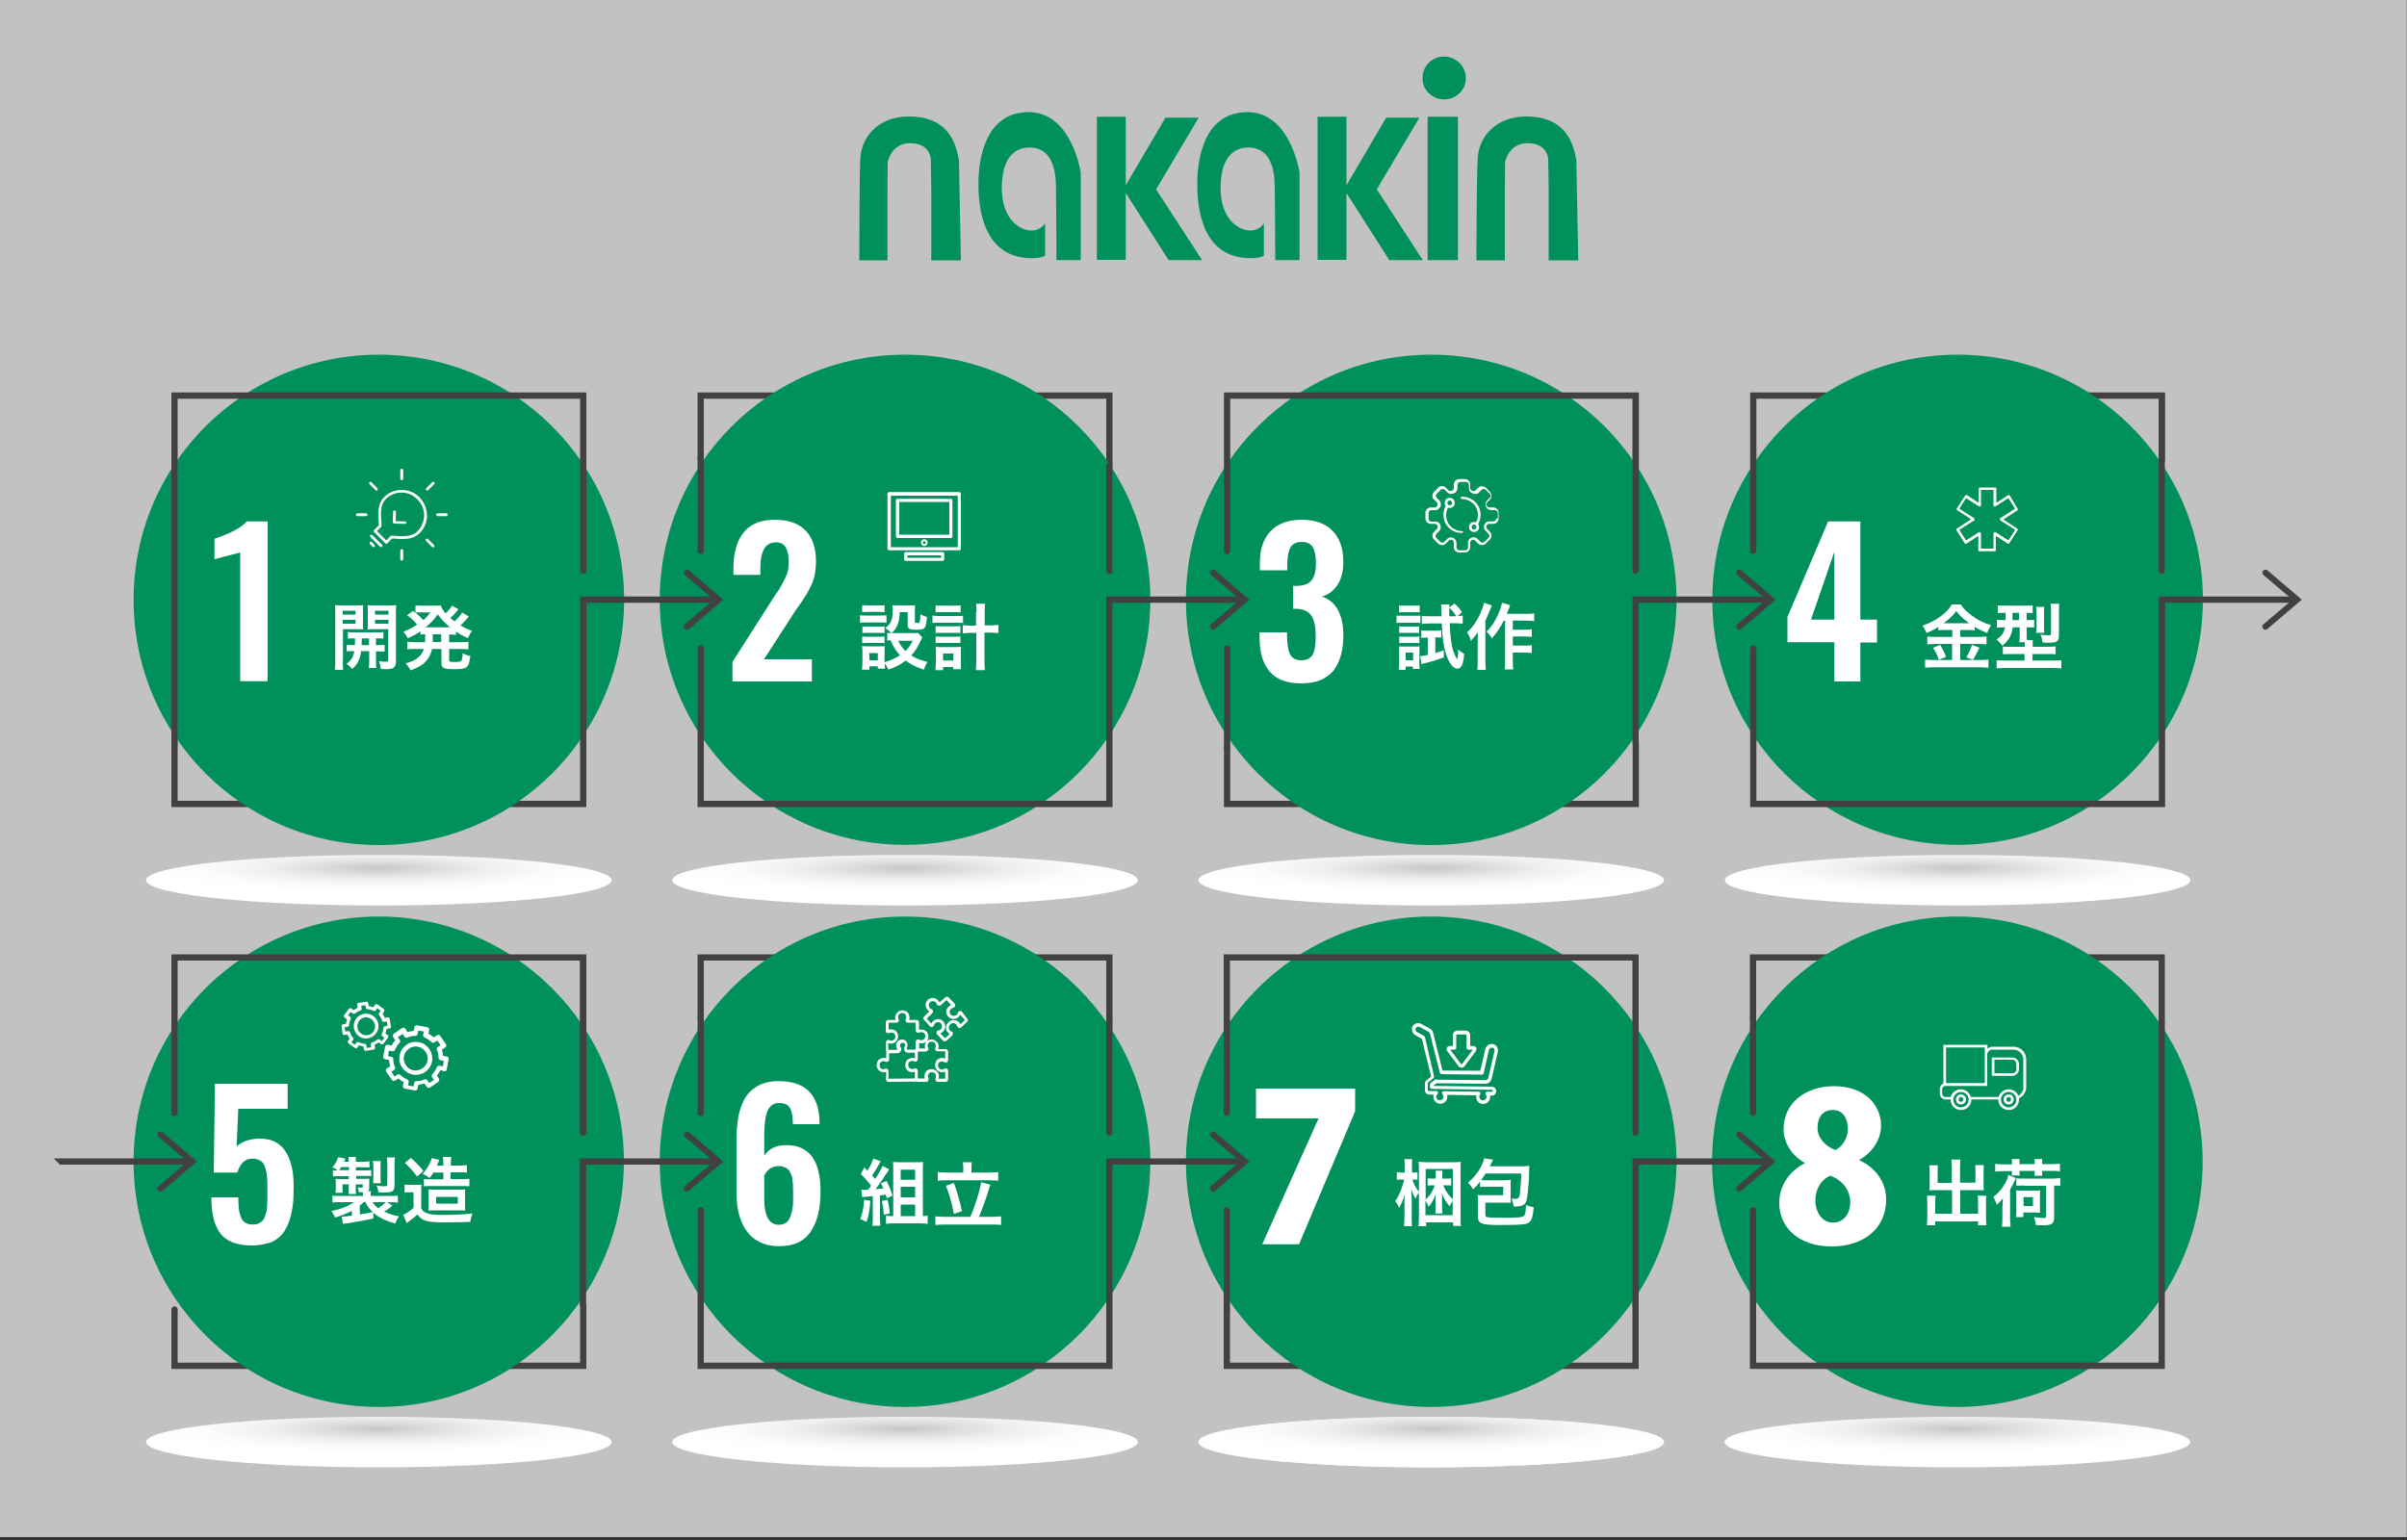
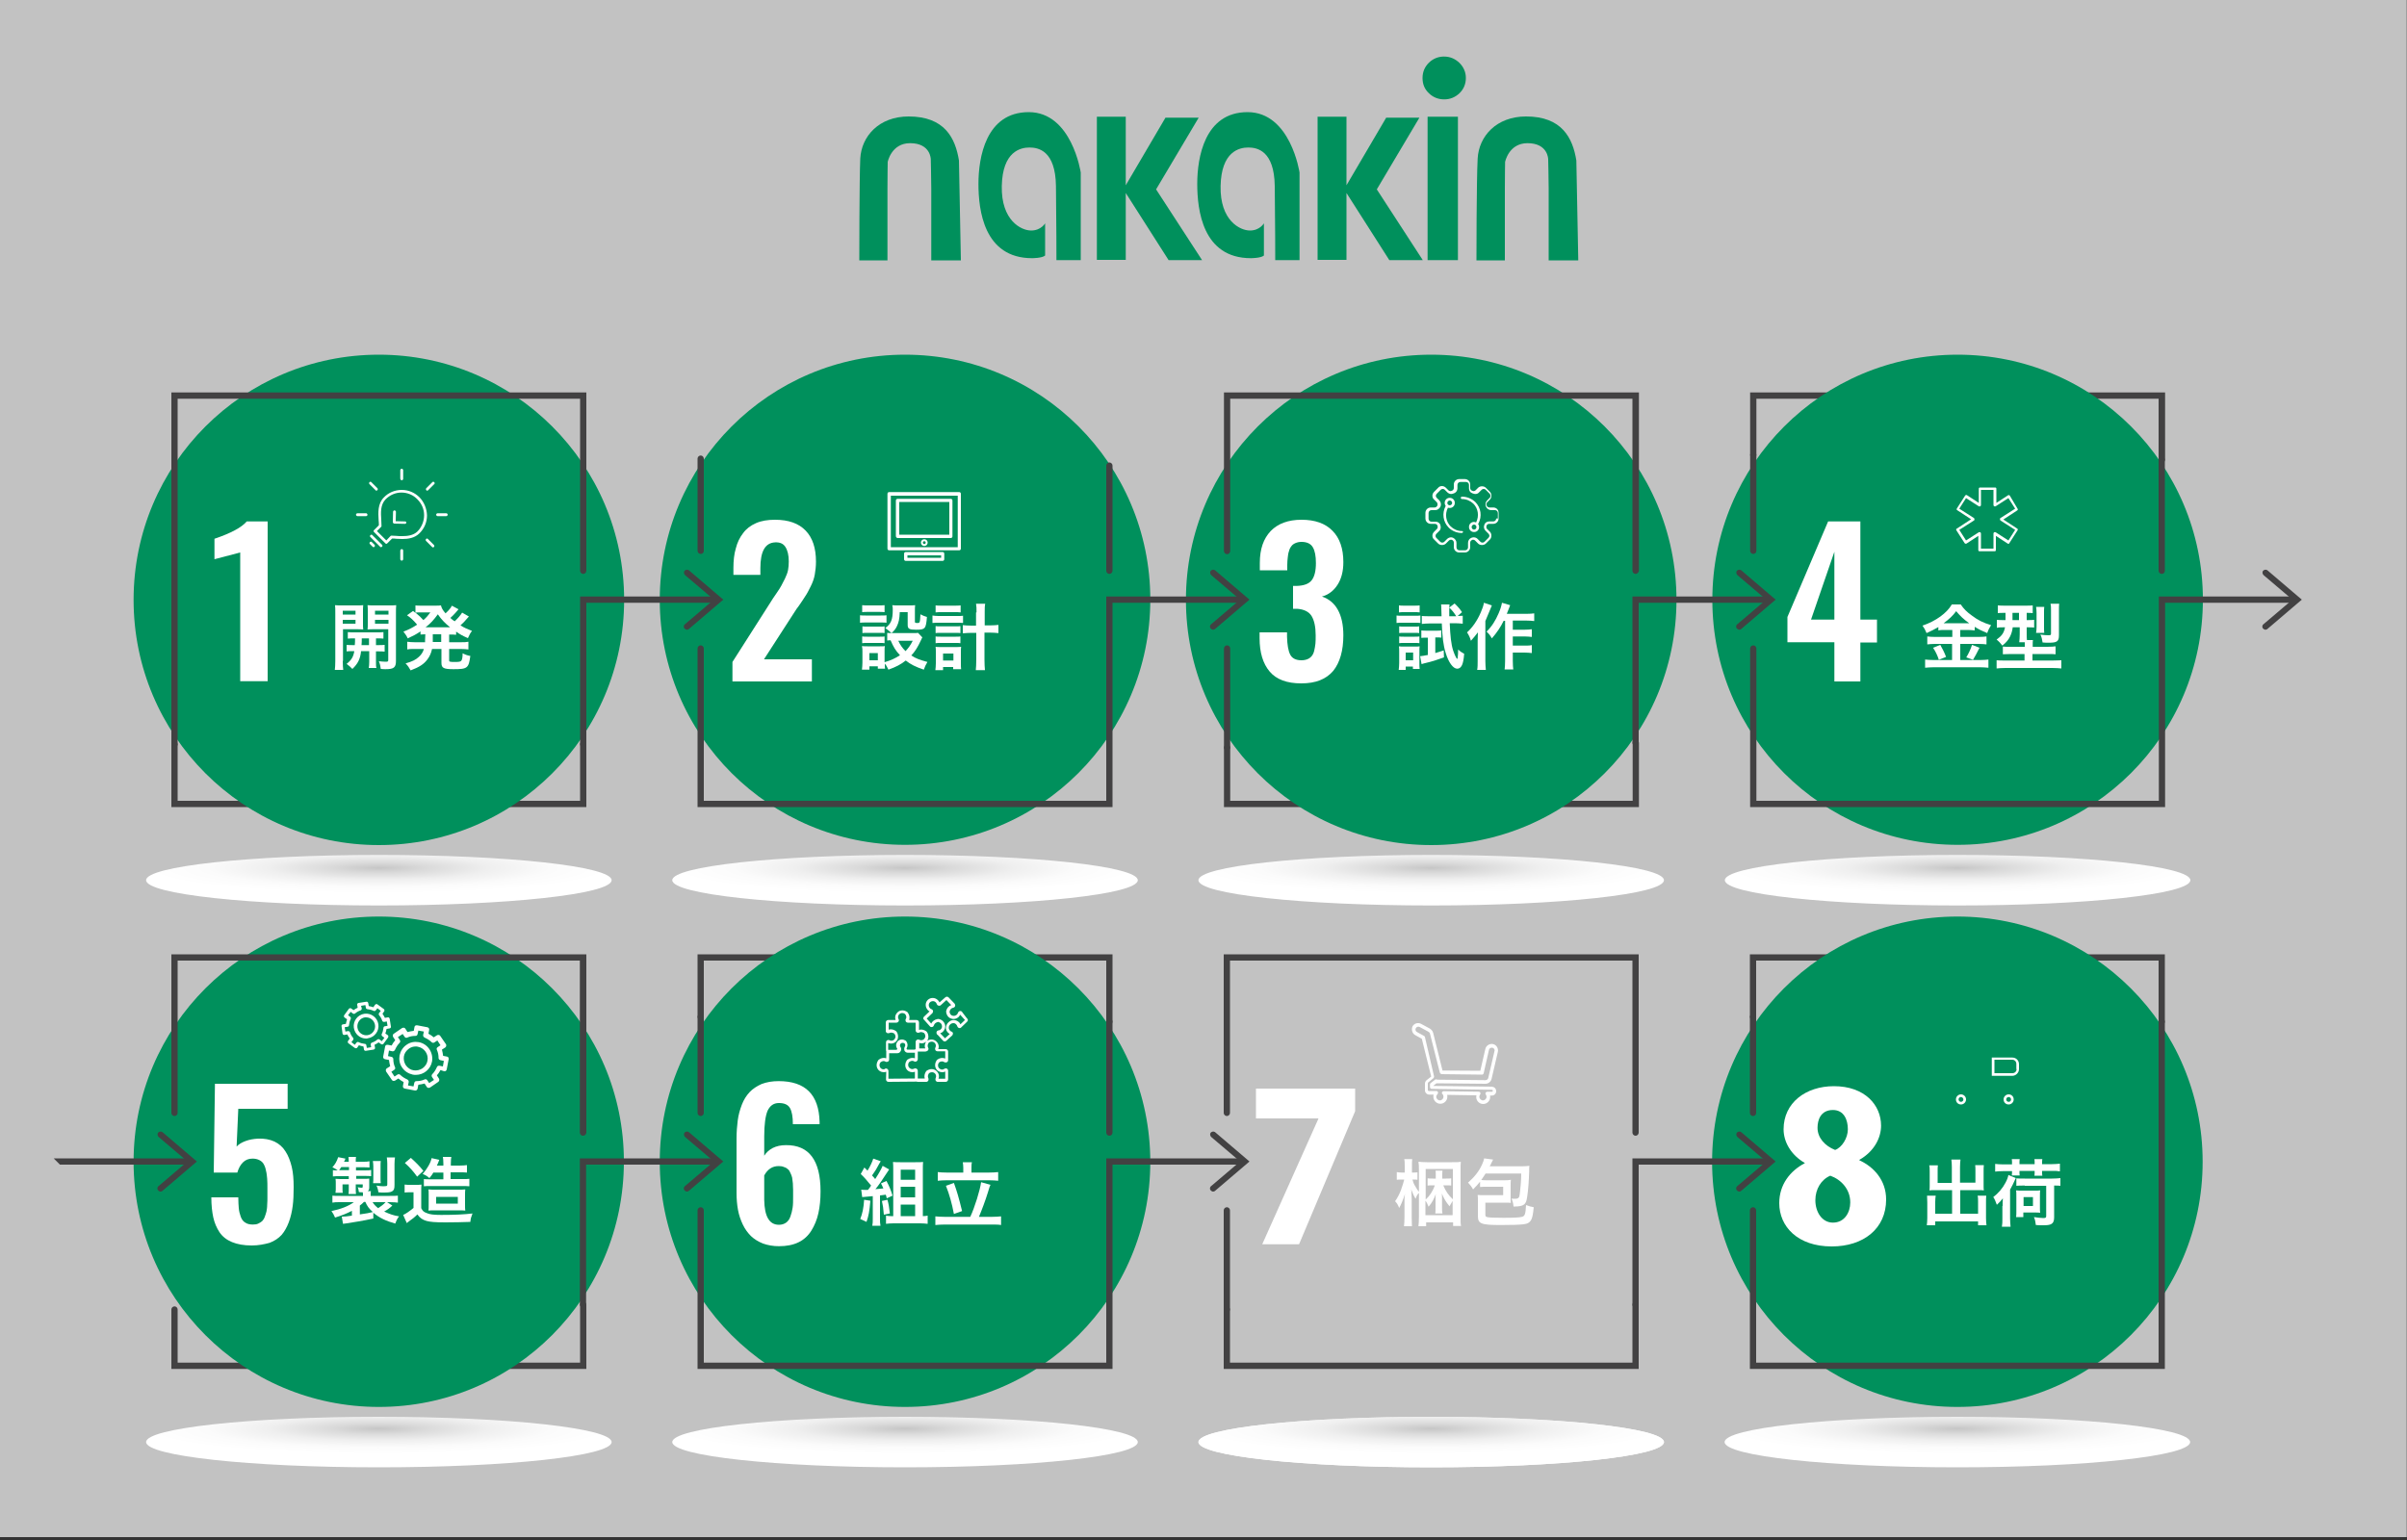
<svg xmlns="http://www.w3.org/2000/svg" version="1.1" id="Layer_1" x="0px" y="0px" viewBox="0 0 1000 640" style="enable-background:new 0 0 1000 640;" xml:space="preserve">
  <rect x="0" y="0" width="1000" height="640" fill="#333333" stroke="none" />
  <style type="text/css">
	.st0{opacity:0.7;fill:#FFFFFF;}
	.st1{fill:#424142;}
	.st2{fill:#00905C;}
	.st3{fill:url(#SVGID_1_);}
	.st4{fill:url(#SVGID_00000065793360428420109920000012047286117808139683_);}
	.st5{fill:url(#SVGID_00000129888032387515179200000016906837357375712437_);}
	.st6{fill:url(#SVGID_00000001643943066037279290000011474151434126182306_);}
	.st7{fill:#FFFFFF;}
	.st8{fill:url(#SVGID_00000001642926987652169070000013057008166595145095_);}
	.st9{fill:url(#SVGID_00000137829108155574752970000017188472188808837531_);}
	.st10{fill:url(#SVGID_00000024717833308534285320000011260367146265928874_);}
	.st11{fill:url(#SVGID_00000058579963658616704970000014597986201293726898_);}
	.st12{fill:url(#SVGID_00000014628751109386548910000017820255615555318435_);}
	.st13{fill:url(#SVGID_00000121963050840300568840000001529973841391563699_);}
	.st14{fill:url(#SVGID_00000047045894287539169200000004786368365960541860_);}
</style>
  <rect x="-0.1" y="-1.2" class="st0" width="1000" height="640" />
  <g>
    <path class="st1" d="M898.1,192.4c-0.7,0-1.3-0.6-1.3-1.3v-25.4H729.7v23.4c0,0.7-0.6,1.3-1.3,1.3s-1.3-0.6-1.3-1.3v-26h172.4v28   C899.4,191.8,898.9,192.4,898.1,192.4z" />
    <path class="st1" d="M680.8,335.4H508.5v-24.7c0-0.7,0.6-1.3,1.3-1.3s1.3,0.6,1.3,1.3v22.1h167.2v-24.1c0-0.7,0.6-1.3,1.3-1.3   s1.3,0.6,1.3,1.3V335.4z" />
-     <path class="st1" d="M460.9,194.8c-0.7,0-1.3-0.6-1.3-1.3v-27.8H292.4v25c0,0.7-0.6,1.3-1.3,1.3c-0.7,0-1.3-0.6-1.3-1.3v-27.6   h172.4v30.4C462.2,194.2,461.6,194.8,460.9,194.8z" />
    <path class="st1" d="M243.6,335.4H71.2v-26.1c0-0.7,0.6-1.3,1.3-1.3s1.3,0.6,1.3,1.3v23.5H241v-23.5c0-0.7,0.6-1.3,1.3-1.3   s1.3,0.6,1.3,1.3V335.4z" />
    <path class="st2" d="M157.4,147.4c-56.3,0-101.9,45.6-101.9,101.9s45.6,101.9,101.9,101.9c56.3,0,101.9-45.6,101.9-101.9   S213.6,147.4,157.4,147.4z" />
    <path class="st2" d="M376,147.4c-56.3,0-101.9,45.6-101.9,101.9S319.8,351.1,376,351.1s101.9-45.6,101.9-101.9   S432.3,147.4,376,147.4z" />
    <path class="st2" d="M594.6,147.4c-56.3,0-101.9,45.6-101.9,101.9s45.6,101.9,101.9,101.9c56.3,0,101.9-45.6,101.9-101.9   S650.9,147.4,594.6,147.4z" />
    <path class="st2" d="M813.3,147.4c-56.3,0-101.9,45.6-101.9,101.9S757,351.1,813.3,351.1c56.3,0,101.9-45.6,101.9-101.9   S869.5,147.4,813.3,147.4z" />
    <path class="st1" d="M728.4,230.2c-0.7,0-1.3-0.6-1.3-1.3v-39.9c0-0.7,0.6-1.3,1.3-1.3s1.3,0.6,1.3,1.3v39.9   C729.7,229.7,729.1,230.2,728.4,230.2z" />
    <path class="st1" d="M898.1,238.5c-0.7,0-1.3-0.6-1.3-1.3v-46.1c0-0.7,0.6-1.3,1.3-1.3c0.7,0,1.3,0.6,1.3,1.3v46.1   C899.4,237.9,898.9,238.5,898.1,238.5z" />
    <path class="st1" d="M941.2,261.7c-0.4,0-0.7-0.2-1-0.5c-0.5-0.5-0.4-1.4,0.2-1.8l12-10.2l-12-10.2c-0.5-0.5-0.6-1.3-0.2-1.8   c0.5-0.5,1.3-0.6,1.8-0.2l14.3,12.2l-14.3,12.2C941.8,261.6,941.5,261.7,941.2,261.7z" />
    <path class="st1" d="M509.8,312c-0.7,0-1.3-0.6-1.3-1.3v-41.2c0-0.7,0.6-1.3,1.3-1.3s1.3,0.6,1.3,1.3v41.2   C511.1,311.4,510.5,312,509.8,312z" />
    <path class="st1" d="M679.5,238.5c-0.7,0-1.3-0.6-1.3-1.3v-71.5H511.1v63.3c0,0.7-0.6,1.3-1.3,1.3s-1.3-0.6-1.3-1.3v-65.9h172.4   v74.1C680.8,237.9,680.2,238.5,679.5,238.5z" />
    <g>
      <path class="st1" d="M679.5,310c-0.7,0-1.3-0.6-1.3-1.3v-60.8h56.4c0.7,0,1.3,0.6,1.3,1.3c0,0.7-0.6,1.3-1.3,1.3h-53.8v58.2    C680.8,309.4,680.2,310,679.5,310z" />
    </g>
    <path class="st1" d="M722.6,261.7c-0.4,0-0.7-0.2-1-0.5c-0.5-0.5-0.4-1.4,0.2-1.8l12-10.2l-12-10.2c-0.5-0.5-0.6-1.3-0.2-1.8   c0.5-0.5,1.3-0.6,1.8-0.2l14.3,12.2l-14.3,12.2C723.2,261.6,722.9,261.7,722.6,261.7z" />
    <path class="st1" d="M504,261.7c-0.4,0-0.7-0.2-1-0.5c-0.5-0.5-0.4-1.4,0.2-1.8l12-10.2l-12-10.2c-0.5-0.5-0.6-1.3-0.2-1.8   c0.5-0.5,1.3-0.6,1.8-0.2l14.3,12.2l-14.3,12.2C504.6,261.6,504.3,261.7,504,261.7z" />
    <radialGradient id="SVGID_1_" cx="-565.869" cy="12762.541" r="51.086" gradientTransform="matrix(1.893 0 0 0.205 1884.388 -2255.654)" gradientUnits="userSpaceOnUse">
      <stop offset="0" style="stop-color:#C6C6C6" />
      <stop offset="0.201" style="stop-color:#DADADA" />
      <stop offset="0.47" style="stop-color:#EFEFEF" />
      <stop offset="0.738" style="stop-color:#FBFBFB" />
      <stop offset="1" style="stop-color:#FFFFFF" />
    </radialGradient>
    <ellipse class="st3" cx="813.3" cy="365.8" rx="96.7" ry="10.5" />
    <radialGradient id="SVGID_00000069357603278741582100000007522656673261446028_" cx="-681.364" cy="12762.541" r="51.086" gradientTransform="matrix(1.893 0 0 0.205 1884.388 -2255.654)" gradientUnits="userSpaceOnUse">
      <stop offset="0" style="stop-color:#C6C6C6" />
      <stop offset="0.201" style="stop-color:#DADADA" />
      <stop offset="0.47" style="stop-color:#EFEFEF" />
      <stop offset="0.738" style="stop-color:#FBFBFB" />
      <stop offset="1" style="stop-color:#FFFFFF" />
    </radialGradient>
    <ellipse style="fill:url(#SVGID_00000069357603278741582100000007522656673261446028_);" cx="594.6" cy="365.8" rx="96.7" ry="10.5" />
    <radialGradient id="SVGID_00000036244155722582502490000008498869817862937991_" cx="-796.859" cy="12762.541" r="51.086" gradientTransform="matrix(1.893 0 0 0.205 1884.388 -2255.654)" gradientUnits="userSpaceOnUse">
      <stop offset="0" style="stop-color:#C6C6C6" />
      <stop offset="0.201" style="stop-color:#DADADA" />
      <stop offset="0.47" style="stop-color:#EFEFEF" />
      <stop offset="0.738" style="stop-color:#FBFBFB" />
      <stop offset="1" style="stop-color:#FFFFFF" />
    </radialGradient>
    <ellipse style="fill:url(#SVGID_00000036244155722582502490000008498869817862937991_);" cx="376" cy="365.8" rx="96.7" ry="10.5" />
    <radialGradient id="SVGID_00000101804012960468371040000004117411684397924230_" cx="-912.354" cy="12762.541" r="51.086" gradientTransform="matrix(1.893 0 0 0.205 1884.388 -2255.654)" gradientUnits="userSpaceOnUse">
      <stop offset="0" style="stop-color:#C6C6C6" />
      <stop offset="0.201" style="stop-color:#DADADA" />
      <stop offset="0.47" style="stop-color:#EFEFEF" />
      <stop offset="0.738" style="stop-color:#FBFBFB" />
      <stop offset="1" style="stop-color:#FFFFFF" />
    </radialGradient>
    <ellipse style="fill:url(#SVGID_00000101804012960468371040000004117411684397924230_);" cx="157.4" cy="365.8" rx="96.7" ry="10.5" />
    <path class="st1" d="M242.3,310.6c-0.7,0-1.3-0.6-1.3-1.3v-61.4h56.4c0.7,0,1.3,0.6,1.3,1.3c0,0.7-0.6,1.3-1.3,1.3h-53.8v58.8   C243.6,310,243,310.6,242.3,310.6z" />
    <path class="st1" d="M72.5,310.6c-0.7,0-1.3-0.6-1.3-1.3V163.1h172.4v74.1c0,0.7-0.6,1.3-1.3,1.3s-1.3-0.6-1.3-1.3v-71.5H73.8   v143.7C73.8,310,73.2,310.6,72.5,310.6z" />
    <path class="st1" d="M285.4,261.7c-0.4,0-0.7-0.2-1-0.5c-0.5-0.5-0.4-1.4,0.2-1.8l12-10.2l-12-10.2c-0.5-0.5-0.6-1.3-0.2-1.8   c0.5-0.5,1.3-0.6,1.8-0.2l14.3,12.2l-14.3,12.2C286,261.6,285.7,261.7,285.4,261.7z" />
    <g>
      <g>
        <path class="st7" d="M620.4,210.9h-1.6c-0.5,0-0.9-0.3-1.1-0.7l-0.1-0.2c-0.2-0.4-0.1-0.9,0.3-1.3l1.1-1.1c0.4-0.4,0.6-1,0.6-1.6     c0-0.6-0.2-1.2-0.6-1.6l-1.7-1.7c-0.4-0.4-1-0.6-1.6-0.6c-0.6,0-1.2,0.2-1.6,0.6l-1.1,1.1c-0.2,0.2-0.5,0.3-0.8,0.3     c-0.2,0-0.3,0-0.4-0.1c-0.1,0-0.2-0.1-0.3-0.1c-0.4-0.2-0.7-0.6-0.7-1.1v-1.5c0-1.2-1-2.2-2.2-2.2h-2.4c-1.2,0-2.2,1-2.2,2.2v1.5     c0,0.5-0.3,0.9-0.7,1.1c-0.1,0-0.2,0.1-0.3,0.1c-0.1,0.1-0.3,0.1-0.4,0.1c-0.3,0-0.6-0.1-0.8-0.3l-1.1-1.1     c-0.4-0.4-1-0.7-1.6-0.7c-0.6,0-1.2,0.2-1.6,0.7l-1.7,1.7c-0.4,0.4-0.7,1-0.7,1.6c0,0.6,0.2,1.2,0.7,1.6l1.1,1.1     c0.3,0.3,0.4,0.8,0.3,1.3c0,0.1-0.1,0.1-0.1,0.2c-0.2,0.4-0.6,0.7-1.1,0.7h-1.6c-1.2,0-2.2,1-2.2,2.2v2.4c0,1.2,1,2.2,2.2,2.2     h1.7c0.5,0,0.9,0.3,1.1,0.7l0,0.1c0.2,0.4,0.1,1-0.2,1.3l-1.2,1.2c-0.4,0.4-0.7,1-0.7,1.6c0,0.6,0.2,1.2,0.7,1.6l1.7,1.7     c0.4,0.4,1,0.6,1.6,0.6c0.6,0,1.2-0.2,1.6-0.6l1.3-1.3c0.2-0.2,0.5-0.3,0.8-0.3c0.2,0,0.3,0,0.5,0.1c0.4,0.2,0.7,0.6,0.7,1.1v1.9     c0,1.2,1,2.2,2.2,2.2h2.4c1.2,0,2.2-1,2.2-2.2v-1.9c0-0.5,0.3-0.9,0.8-1.1c0.1-0.1,0.3-0.1,0.4-0.1c0.3,0,0.6,0.1,0.8,0.3     l1.3,1.3c0.4,0.4,1,0.6,1.6,0.6c0.6,0,1.2-0.2,1.6-0.6l1.7-1.7c0.4-0.4,0.6-1,0.6-1.6c0-0.6-0.2-1.2-0.6-1.6l-1.2-1.2     c-0.3-0.3-0.4-0.8-0.2-1.3l0-0.1c0.2-0.4,0.6-0.7,1.1-0.7h1.7c1.2,0,2.2-1,2.2-2.2v-2.4C622.6,211.8,621.6,210.9,620.4,210.9z      M621.6,215.5c0,0.6-0.5,1.2-1.2,1.2h-1.7c-0.9,0-1.7,0.5-2,1.3l0,0.1c-0.4,0.8-0.2,1.8,0.5,2.5l1.2,1.2c0.5,0.5,0.5,1.2,0,1.7     l-1.7,1.7c-0.2,0.2-0.5,0.3-0.8,0.3c-0.3,0-0.6-0.1-0.8-0.3l-1.3-1.3c-0.4-0.4-1-0.6-1.6-0.6c-0.3,0-0.6,0.1-0.9,0.2     c-0.8,0.3-1.4,1.1-1.4,2.1v1.9c0,0.6-0.5,1.2-1.2,1.2h-2.4c-0.6,0-1.2-0.5-1.2-1.2v-1.9c0-0.9-0.6-1.7-1.4-2.1     c-0.3-0.1-0.6-0.2-0.8-0.2c-0.6,0-1.1,0.2-1.6,0.6l-1.3,1.3c-0.2,0.2-0.5,0.3-0.8,0.3c-0.3,0-0.6-0.1-0.8-0.3l-1.7-1.7     c-0.2-0.2-0.3-0.5-0.3-0.8c0-0.3,0.1-0.6,0.3-0.8l1.2-1.2c0.7-0.6,0.8-1.6,0.5-2.5l0-0.1c-0.3-0.8-1.1-1.3-2-1.3h-1.7     c-0.6,0-1.2-0.5-1.2-1.2v-2.4c0-0.6,0.5-1.2,1.2-1.2h1.6c0.9,0,1.7-0.6,2.1-1.4l0.1-0.2c0.3-0.8,0.1-1.8-0.5-2.4l-1.1-1.1     c-0.5-0.5-0.5-1.2,0-1.7l1.7-1.7c0.2-0.2,0.5-0.3,0.8-0.3c0.3,0,0.6,0.1,0.8,0.3l1.1,1.1c0.4,0.4,1,0.7,1.6,0.7     c0.3,0,0.6-0.1,0.9-0.2c0.1,0,0.2-0.1,0.3-0.1c0.8-0.3,1.4-1.1,1.4-2v-1.5c0-0.6,0.5-1.2,1.2-1.2h2.4c0.6,0,1.2,0.5,1.2,1.2v1.5     c0,0.9,0.5,1.7,1.4,2c0.1,0,0.2,0.1,0.3,0.1c0.3,0.1,0.6,0.2,0.9,0.2c0.6,0,1.2-0.2,1.6-0.7l1.1-1.1c0.2-0.2,0.5-0.3,0.8-0.3     c0.3,0,0.6,0.1,0.8,0.3l1.7,1.7c0.5,0.5,0.5,1.2,0,1.7l-1.1,1.1c-0.6,0.6-0.8,1.6-0.5,2.4l0.1,0.2c0.3,0.8,1.2,1.4,2.1,1.4h1.6     c0.6,0,1.2,0.5,1.2,1.2V215.5z" />
        <path class="st7" d="M607.4,206.4c-0.3,0-0.5,0.2-0.5,0.5c0,0.3,0.2,0.5,0.5,0.5c1.8,0,3.4,0.7,4.7,1.9c2,2,2.5,5.1,1.2,7.7     l0,0.1l-0.1,0c-0.3-0.1-0.6-0.2-0.8-0.2c-0.6,0-1.1,0.2-1.5,0.6c-0.4,0.4-0.6,0.9-0.6,1.5c0,0.6,0.2,1.1,0.6,1.5     c0.4,0.4,0.9,0.6,1.5,0.6s1.1-0.2,1.5-0.6c0.4-0.4,0.6-0.9,0.6-1.5c0-0.4-0.1-0.8-0.4-1.2l0-0.1l0,0c0,0,0-0.1,0.1-0.1     c1.6-3,1.1-6.6-1.3-9C611.4,207.2,609.4,206.4,607.4,206.4z M613.1,219.8c-0.2,0.2-0.5,0.3-0.7,0.3c-0.3,0-0.5-0.1-0.7-0.3     c-0.4-0.4-0.4-1.1,0-1.5c0.2-0.2,0.5-0.3,0.7-0.3c0.3,0,0.5,0.1,0.7,0.3c0.2,0.2,0.3,0.5,0.3,0.7     C613.4,219.3,613.3,219.6,613.1,219.8z" />
        <path class="st7" d="M607.4,220.7c-1.8,0-3.4-0.7-4.7-1.9c-2-2-2.5-5.1-1.2-7.7l0-0.1l0.1,0c0.2,0.1,0.5,0.1,0.7,0.1     c0.6,0,1.1-0.2,1.5-0.6c0.4-0.4,0.6-0.9,0.6-1.5c0-0.6-0.2-1.1-0.6-1.5c-0.4-0.4-0.9-0.6-1.5-0.6c-0.6,0-1.1,0.2-1.5,0.6     c-0.7,0.7-0.8,1.9-0.2,2.7l0,0l0,0c0,0,0,0,0,0.1c-1.6,3-1.1,6.6,1.3,9c1.4,1.4,3.4,2.2,5.4,2.2c0.3,0,0.5-0.2,0.5-0.5     C607.9,220.9,607.7,220.7,607.4,220.7z M601.6,208.3c0.2-0.2,0.5-0.3,0.7-0.3c0.3,0,0.5,0.1,0.7,0.3c0.2,0.2,0.3,0.5,0.3,0.7     c0,0.3-0.1,0.5-0.3,0.7c-0.2,0.2-0.5,0.3-0.7,0.3c-0.3,0-0.5-0.1-0.7-0.3C601.2,209.4,601.2,208.7,601.6,208.3z" />
      </g>
    </g>
    <g>
      <g>
        <path class="st7" d="M174.3,206.7c-2-2-4.6-3.1-7.4-3.1c-2.8,0-5.5,1.1-7.4,3.1c-2.6,2.6-2.4,6.3-2.2,9.5     c0.1,0.7,0.1,1.4,0.1,2.1l0,0l-2,2c-0.1,0.1-0.2,0.2-0.2,0.4c0,0.2,0.1,0.3,0.2,0.4l4.7,4.7c0.1,0.1,0.2,0.2,0.4,0.2h0l0,0     c0.2,0,0.3-0.1,0.4-0.2l2-2l0,0c0.5,0,1.1,0,1.7,0.1c0.7,0,1.6,0.1,2.5,0.1c2.3,0,5.1-0.3,7.2-2.4c2-2,3.1-4.6,3.1-7.4     C177.3,211.3,176.2,208.7,174.3,206.7z M173.5,220.8c-1.8,1.8-4.4,2-6.5,2c-0.8,0-1.6,0-2.4-0.1l0,0c-0.7,0-1.3-0.1-2-0.1     c-0.2,0-0.3,0.1-0.4,0.2l-1.7,1.8l-3.9-3.9l1.7-1.7c0.1-0.1,0.2-0.2,0.2-0.4c0-0.8-0.1-1.7-0.1-2.5c-0.2-3.1-0.4-6.3,1.8-8.6     c1.8-1.8,4.1-2.8,6.6-2.8c2.5,0,4.9,1,6.6,2.8c1.8,1.8,2.8,4.1,2.8,6.6C176.2,216.6,175.2,219,173.5,220.8z" />
        <path class="st7" d="M154.5,225.3c-0.1-0.1-0.2-0.2-0.4-0.2c-0.2,0-0.3,0.1-0.4,0.2c-0.1,0.1-0.2,0.2-0.2,0.4     c0,0.2,0.1,0.3,0.2,0.4l1.1,1.1c0.1,0.1,0.2,0.2,0.4,0.2c0.2,0,0.3-0.1,0.4-0.2c0.2-0.2,0.2-0.6,0-0.8L154.5,225.3z" />
        <path class="st7" d="M154.7,222.4c-0.1-0.1-0.2-0.2-0.4-0.2c-0.2,0-0.3,0.1-0.4,0.2c-0.1,0.1-0.2,0.2-0.2,0.4     c0,0.2,0.1,0.3,0.2,0.4l4,4c0.1,0.1,0.2,0.2,0.4,0.2c0.1,0,0.3-0.1,0.4-0.2c0.1-0.1,0.2-0.2,0.2-0.4c0-0.2-0.1-0.3-0.2-0.4     L154.7,222.4z" />
        <path class="st7" d="M168.3,216.7l-3.9-0.1l0.1-3.9c0-0.2-0.1-0.3-0.2-0.4c-0.1-0.1-0.2-0.2-0.4-0.2c-0.3,0-0.5,0.2-0.6,0.5     l-0.1,4.4c0,0.1,0.1,0.3,0.2,0.4c0.1,0.1,0.2,0.2,0.4,0.2l4.4,0.1h0c0.3,0,0.6-0.2,0.6-0.5C168.9,217,168.6,216.7,168.3,216.7z" />
        <path class="st7" d="M156.4,203.9c0.1,0,0.3-0.1,0.4-0.2c0.2-0.2,0.2-0.6,0-0.8l-2.5-2.5c-0.1-0.1-0.2-0.2-0.4-0.2     c-0.2,0-0.3,0.1-0.4,0.2c-0.2,0.2-0.2,0.6,0,0.8l2.5,2.5C156.1,203.9,156.3,203.9,156.4,203.9z" />
        <path class="st7" d="M177.8,224c-0.1-0.1-0.2-0.2-0.4-0.2c-0.2,0-0.3,0.1-0.4,0.2c-0.2,0.2-0.2,0.6,0,0.8l2.5,2.5     c0.1,0.1,0.2,0.2,0.4,0.2c0.1,0,0.3-0.1,0.4-0.2c0.2-0.2,0.2-0.6,0-0.8L177.8,224z" />
        <path class="st7" d="M166.9,199.6L166.9,199.6c0.3,0,0.6-0.3,0.6-0.6l0-3.6c0-0.3-0.3-0.6-0.6-0.6c-0.3,0-0.6,0.3-0.6,0.6l0,3.6     C166.4,199.3,166.6,199.6,166.9,199.6z" />
        <path class="st7" d="M166.9,228.2c-0.3,0-0.6,0.3-0.6,0.6l0,3.6c0,0.3,0.3,0.6,0.6,0.6c0.3,0,0.6-0.3,0.6-0.6l0-3.6     C167.5,228.4,167.2,228.2,166.9,228.2z" />
        <path class="st7" d="M185.4,213.3l-3.6,0c-0.3,0-0.6,0.3-0.6,0.6c0,0.3,0.3,0.6,0.6,0.6h0l3.6,0c0.2,0,0.3-0.1,0.4-0.2     c0.1-0.1,0.2-0.2,0.2-0.4C186,213.6,185.7,213.3,185.4,213.3z" />
        <path class="st7" d="M152.1,213.3l-3.6,0c-0.3,0-0.6,0.3-0.6,0.6c0,0.3,0.3,0.6,0.6,0.6h0l3.6,0c0.2,0,0.3-0.1,0.4-0.2     c0.1-0.1,0.2-0.2,0.2-0.4C152.6,213.6,152.4,213.3,152.1,213.3z" />
        <path class="st7" d="M177.5,203.9c0.2,0,0.3-0.1,0.4-0.2l2.5-2.5c0.1-0.1,0.2-0.2,0.2-0.4c0-0.1-0.1-0.3-0.2-0.4     c-0.1-0.1-0.2-0.2-0.4-0.2c-0.2,0-0.3,0.1-0.4,0.2l-2.5,2.5c-0.2,0.2-0.2,0.6,0,0.8C177.2,203.9,177.3,203.9,177.5,203.9z" />
      </g>
    </g>
    <path class="st1" d="M462.2,335.4H289.8v-65.9c0-0.7,0.6-1.3,1.3-1.3c0.7,0,1.3,0.6,1.3,1.3v63.3h167.2v-84.9H516   c0.7,0,1.3,0.6,1.3,1.3c0,0.7-0.6,1.3-1.3,1.3h-53.8V335.4z" />
    <path class="st1" d="M291.1,230.2c-0.7,0-1.3-0.6-1.3-1.3v-38.3c0-0.7,0.6-1.3,1.3-1.3c0.7,0,1.3,0.6,1.3,1.3v38.3   C292.4,229.7,291.9,230.2,291.1,230.2z" />
    <path class="st1" d="M460.9,238.5c-0.7,0-1.3-0.6-1.3-1.3v-43.7c0-0.7,0.6-1.3,1.3-1.3c0.7,0,1.3,0.6,1.3,1.3v43.7   C462.2,237.9,461.6,238.5,460.9,238.5z" />
    <g>
      <path class="st1" d="M899.4,335.4H727.1v-65.9c0-0.7,0.6-1.3,1.3-1.3s1.3,0.6,1.3,1.3v63.3h167.2v-84.9h56.4    c0.7,0,1.3,0.6,1.3,1.3c0,0.7-0.6,1.3-1.3,1.3h-53.8V335.4z" />
    </g>
    <line class="st7" x1="550.9" y1="283" x2="537.1" y2="283" />
    <linearGradient id="SVGID_00000035518536392083620860000000331186605150464422_" gradientUnits="userSpaceOnUse" x1="549.78" y1="265.111" x2="558.257" y2="265.405">
      <stop offset="0" style="stop-color:#A8A8A8" />
      <stop offset="2.659738e-03" style="stop-color:#A9A9A9" />
      <stop offset="7.432222e-02" style="stop-color:#C4C4C4" />
      <stop offset="0.156" style="stop-color:#DADADA" />
      <stop offset="0.252" style="stop-color:#EBEBEB" />
      <stop offset="0.37" style="stop-color:#F6F6F6" />
      <stop offset="0.537" style="stop-color:#FDFDFD" />
      <stop offset="1" style="stop-color:#FFFFFF" />
    </linearGradient>
    <line style="fill:url(#SVGID_00000035518536392083620860000000331186605150464422_);" x1="552.6" y1="271.4" x2="550" y2="258.9" />
    <g>
      <g>
        <g>
          <path class="st7" d="M99.8,283.1v-53.5l-10.7,2.8v-8.5c6.8-2.3,11.3-4.7,13.4-7.2h8.7v66.4H99.8z" />
        </g>
      </g>
    </g>
    <g>
      <g>
        <g>
          <path class="st7" d="M304.3,283.1v-8l16.2-25.4c0.2-0.4,0.9-1.4,2-3c1.1-1.6,1.8-2.7,2.1-3.3c0.3-0.6,0.8-1.6,1.5-2.9      c0.6-1.3,1.1-2.5,1.3-3.6c0.2-1.1,0.3-2.3,0.3-3.6c0-2.6-0.5-4.6-1.4-6c-0.9-1.4-2.3-2-4.3-1.9c-4.1,0.2-6.1,3.7-6.1,10.7v2.8      h-11.2V236c0-3,0.3-5.8,1-8.1c0.6-2.4,1.6-4.5,3-6.3c1.3-1.8,3.1-3.2,5.4-4.2c2.3-1,4.9-1.4,7.9-1.4c5.6,0,9.8,1.5,12.7,4.5      c2.9,3,4.3,7.3,4.3,12.9c0,1.9-0.2,3.7-0.5,5.4c-0.3,1.7-0.9,3.3-1.7,4.9c-0.8,1.6-1.5,3-2.2,4c-0.7,1.1-1.6,2.5-2.8,4.2      c-0.1,0.2-0.2,0.3-0.3,0.4c-0.1,0.1-0.2,0.2-0.3,0.4c-0.1,0.1-0.2,0.3-0.3,0.4L317.4,274h19.9v9.2H304.3z" />
        </g>
      </g>
    </g>
    <g>
      <g>
        <g>
          <path class="st7" d="M540.6,284c-5.9,0-10.3-1.6-13.1-4.9c-2.8-3.3-4.2-7.9-4.2-13.9v-2.4h11.4v1.8c0.1,3.4,0.5,5.8,1.3,7.4      c0.8,1.6,2.4,2.4,4.7,2.4c1,0,1.9-0.2,2.6-0.5c0.7-0.3,1.3-0.8,1.7-1.3c0.4-0.5,0.8-1.3,1-2.2c0.2-0.9,0.4-1.9,0.5-2.9      c0.1-1,0.1-2.1,0.1-3.5c0-3.5-0.6-6.2-1.7-8c-1.1-1.8-3.2-2.8-6-3c-0.1,0-0.4,0-0.9,0c-0.5,0-0.8,0-0.8,0v-9.5      c0.9,0,1.4,0,1.5,0c2.9-0.1,5-0.8,6.2-2.3c1.2-1.5,1.8-3.9,1.8-7.2c0-2.9-0.4-5.1-1.3-6.6c-0.9-1.5-2.5-2.2-4.7-2.2      c-1,0-1.8,0.2-2.5,0.5c-0.7,0.3-1.3,0.7-1.7,1.3c-0.4,0.5-0.8,1.2-1,2.1c-0.3,0.8-0.4,1.7-0.5,2.6c-0.1,0.9-0.2,1.9-0.2,3.1v2.2      h-11.4v-3.1c0-5.7,1.5-10,4.5-13.2c3-3.1,7.3-4.7,12.8-4.7c5.6,0,9.9,1.5,12.9,4.6c3,3,4.5,7.4,4.5,13c0,3.8-0.8,6.9-2.4,9.4      c-1.6,2.5-3.8,4.2-6.5,4.9c2.9,1,5.1,2.8,6.6,5.5c1.5,2.7,2.3,6.2,2.3,10.6c0,6.3-1.4,11.3-4.2,14.8      C550.9,282.3,546.6,284,540.6,284z" />
        </g>
      </g>
    </g>
    <g>
      <g>
        <g>
          <path class="st7" d="M762.1,283.1v-16.2h-19.5v-10.5l16.9-39.7h13.4v40.8h6.9v9.5h-6.9v16.2H762.1z M752.4,257.5h9.7v-28.2      L752.4,257.5z" />
        </g>
      </g>
    </g>
    <path class="st1" d="M680.8,568.9H508.4v-24.7c0-0.7,0.6-1.3,1.3-1.3c0.7,0,1.3,0.6,1.3,1.3v22.1h167.2v-24.1   c0-0.7,0.6-1.3,1.3-1.3c0.7,0,1.3,0.6,1.3,1.3V568.9z" />
    <path class="st1" d="M460.9,425.9c-0.7,0-1.3-0.6-1.3-1.3v-25.4H292.4v23.4c0,0.7-0.6,1.3-1.3,1.3c-0.7,0-1.3-0.6-1.3-1.3v-26   h172.4v28C462.2,425.3,461.6,425.9,460.9,425.9z" />
    <path class="st1" d="M243.5,568.9H71.2v-24.7c0-0.7,0.6-1.3,1.3-1.3s1.3,0.6,1.3,1.3v22.1h167.2v-24.1c0-0.7,0.6-1.3,1.3-1.3   s1.3,0.6,1.3,1.3V568.9z" />
    <path class="st2" d="M157.4,380.9c-56.3,0-101.9,45.6-101.9,101.9c0,56.3,45.6,101.9,101.9,101.9S259.2,539,259.2,482.7   C259.2,426.5,213.6,380.9,157.4,380.9z" />
    <path class="st2" d="M376,380.9c-56.3,0-101.9,45.6-101.9,101.9c0,56.3,45.6,101.9,101.9,101.9c56.3,0,101.9-45.6,101.9-101.9   C477.8,426.5,432.2,380.9,376,380.9z" />
-     <path class="st2" d="M594.6,380.9c-56.3,0-101.9,45.6-101.9,101.9c0,56.3,45.6,101.9,101.9,101.9S696.5,539,696.5,482.7   C696.5,426.5,650.9,380.9,594.6,380.9z" />
    <path class="st1" d="M291.1,463.8c-0.7,0-1.3-0.6-1.3-1.3v-39.9c0-0.7,0.6-1.3,1.3-1.3c0.7,0,1.3,0.6,1.3,1.3v39.9   C292.4,463.2,291.8,463.8,291.1,463.8z" />
    <path class="st1" d="M460.9,472c-0.7,0-1.3-0.6-1.3-1.3v-46.1c0-0.7,0.6-1.3,1.3-1.3c0.7,0,1.3,0.6,1.3,1.3v46.1   C462.2,471.4,461.6,472,460.9,472z" />
    <path class="st1" d="M504,495.2c-0.4,0-0.7-0.2-1-0.5c-0.5-0.5-0.4-1.4,0.2-1.8l12-10.2l-12-10.2c-0.5-0.5-0.6-1.3-0.2-1.8   c0.5-0.5,1.3-0.6,1.8-0.2l14.3,12.2l-14.3,12.2C504.6,495.1,504.3,495.2,504,495.2z" />
    <path class="st1" d="M242.2,472c-0.7,0-1.3-0.6-1.3-1.3v-71.5H73.8v63.3c0,0.7-0.6,1.3-1.3,1.3s-1.3-0.6-1.3-1.3v-65.9h172.4v74.1   C243.5,471.4,243,472,242.2,472z" />
    <g>
      <path class="st1" d="M242.2,543.5c-0.7,0-1.3-0.6-1.3-1.3v-60.8h56.4c0.7,0,1.3,0.6,1.3,1.3c0,0.7-0.6,1.3-1.3,1.3h-53.8v58.2    C243.5,542.9,243,543.5,242.2,543.5z" />
    </g>
    <path class="st1" d="M285.4,495.2c-0.4,0-0.7-0.2-1-0.5c-0.5-0.5-0.4-1.4,0.2-1.8l12-10.2l-12-10.2c-0.5-0.5-0.6-1.3-0.2-1.8   c0.5-0.5,1.3-0.6,1.8-0.2l14.3,12.2l-14.3,12.2C285.9,495.1,285.6,495.2,285.4,495.2z" />
    <path class="st1" d="M66.7,495.2c-0.4,0-0.7-0.2-1-0.5c-0.5-0.5-0.4-1.4,0.2-1.8l12-10.2l-12-10.2c-0.5-0.5-0.6-1.3-0.2-1.8   c0.5-0.5,1.3-0.6,1.8-0.2l14.3,12.2l-14.3,12.2C67.3,495.1,67,495.2,66.7,495.2z" />
    <radialGradient id="SVGID_00000045606878370407837830000012476304231202547389_" cx="-681.383" cy="13899.418" r="51.086" gradientTransform="matrix(1.893 0 0 0.205 1884.388 -2255.654)" gradientUnits="userSpaceOnUse">
      <stop offset="0" style="stop-color:#C6C6C6" />
      <stop offset="0.201" style="stop-color:#DADADA" />
      <stop offset="0.47" style="stop-color:#EFEFEF" />
      <stop offset="0.738" style="stop-color:#FBFBFB" />
      <stop offset="1" style="stop-color:#FFFFFF" />
    </radialGradient>
    <ellipse style="fill:url(#SVGID_00000045606878370407837830000012476304231202547389_);" cx="594.6" cy="599.3" rx="96.7" ry="10.5" />
    <radialGradient id="SVGID_00000036229732386256789600000007188795100635619981_" cx="-796.878" cy="13899.418" r="51.086" gradientTransform="matrix(1.893 0 0 0.205 1884.388 -2255.654)" gradientUnits="userSpaceOnUse">
      <stop offset="0" style="stop-color:#C6C6C6" />
      <stop offset="0.201" style="stop-color:#DADADA" />
      <stop offset="0.47" style="stop-color:#EFEFEF" />
      <stop offset="0.738" style="stop-color:#FBFBFB" />
      <stop offset="1" style="stop-color:#FFFFFF" />
    </radialGradient>
    <ellipse style="fill:url(#SVGID_00000036229732386256789600000007188795100635619981_);" cx="376" cy="599.3" rx="96.7" ry="10.5" />
    <radialGradient id="SVGID_00000158729144244954112320000016514189592902726306_" cx="-912.373" cy="13899.418" r="51.086" gradientTransform="matrix(1.893 0 0 0.205 1884.388 -2255.654)" gradientUnits="userSpaceOnUse">
      <stop offset="0" style="stop-color:#C6C6C6" />
      <stop offset="0.201" style="stop-color:#DADADA" />
      <stop offset="0.47" style="stop-color:#EFEFEF" />
      <stop offset="0.738" style="stop-color:#FBFBFB" />
      <stop offset="1" style="stop-color:#FFFFFF" />
    </radialGradient>
    <ellipse style="fill:url(#SVGID_00000158729144244954112320000016514189592902726306_);" cx="157.4" cy="599.3" rx="96.7" ry="10.5" />
    <path class="st1" d="M22.3,481.4h56.4c0.7,0,1.3,0.6,1.3,1.3c0,0.7-0.6,1.3-1.3,1.3H24.9" />
    <g>
      <path class="st1" d="M462.2,568.9H289.8V503c0-0.7,0.6-1.3,1.3-1.3c0.7,0,1.3,0.6,1.3,1.3v63.3h167.2v-84.9H516    c0.7,0,1.3,0.6,1.3,1.3c0,0.7-0.6,1.3-1.3,1.3h-53.8V568.9z" />
    </g>
    <line class="st7" x1="113.7" y1="516.5" x2="99.9" y2="516.5" />
    <linearGradient id="SVGID_00000072967981361797153930000003643191980739448254_" gradientUnits="userSpaceOnUse" x1="112.503" y1="498.625" x2="120.981" y2="498.919">
      <stop offset="0" style="stop-color:#A8A8A8" />
      <stop offset="2.659738e-03" style="stop-color:#A9A9A9" />
      <stop offset="7.432222e-02" style="stop-color:#C4C4C4" />
      <stop offset="0.156" style="stop-color:#DADADA" />
      <stop offset="0.252" style="stop-color:#EBEBEB" />
      <stop offset="0.37" style="stop-color:#F6F6F6" />
      <stop offset="0.537" style="stop-color:#FDFDFD" />
      <stop offset="1" style="stop-color:#FFFFFF" />
    </linearGradient>
    <line style="fill:url(#SVGID_00000072967981361797153930000003643191980739448254_);" x1="115.3" y1="504.9" x2="112.7" y2="492.4" />
    <path class="st1" d="M898.1,425.9c-0.7,0-1.3-0.6-1.3-1.3v-25.4H729.6v23.4c0,0.7-0.6,1.3-1.3,1.3s-1.3-0.6-1.3-1.3v-26h172.4v28   C899.4,425.3,898.8,425.9,898.1,425.9z" />
    <path class="st2" d="M813.2,380.9c-56.3,0-101.9,45.6-101.9,101.9c0,56.3,45.6,101.9,101.9,101.9c56.3,0,101.9-45.6,101.9-101.9   C915.1,426.5,869.5,380.9,813.2,380.9z" />
    <path class="st1" d="M728.3,463.8c-0.7,0-1.3-0.6-1.3-1.3v-39.9c0-0.7,0.6-1.3,1.3-1.3s1.3,0.6,1.3,1.3v39.9   C729.6,463.2,729.1,463.8,728.3,463.8z" />
    <path class="st1" d="M509.7,545.5c-0.7,0-1.3-0.6-1.3-1.3V503c0-0.7,0.6-1.3,1.3-1.3c0.7,0,1.3,0.6,1.3,1.3v41.2   C511,544.9,510.4,545.5,509.7,545.5z" />
    <path class="st1" d="M679.5,472c-0.7,0-1.3-0.6-1.3-1.3v-71.5H511v63.3c0,0.7-0.6,1.3-1.3,1.3c-0.7,0-1.3-0.6-1.3-1.3v-65.9h172.4   v74.1C680.8,471.4,680.2,472,679.5,472z" />
    <g>
      <path class="st1" d="M679.5,543.5c-0.7,0-1.3-0.6-1.3-1.3v-60.8h56.4c0.7,0,1.3,0.6,1.3,1.3c0,0.7-0.6,1.3-1.3,1.3h-53.8v58.2    C680.8,542.9,680.2,543.5,679.5,543.5z" />
    </g>
    <path class="st1" d="M722.6,495.2c-0.4,0-0.7-0.2-1-0.5c-0.5-0.5-0.4-1.4,0.2-1.8l12-10.2l-12-10.2c-0.5-0.5-0.6-1.3-0.2-1.8   c0.5-0.5,1.3-0.6,1.8-0.2l14.3,12.2l-14.3,12.2C723.2,495.1,722.9,495.2,722.6,495.2z" />
    <radialGradient id="SVGID_00000007410704872048733520000013537973290843346614_" cx="-565.889" cy="13899.418" r="51.086" gradientTransform="matrix(1.893 0 0 0.205 1884.388 -2255.654)" gradientUnits="userSpaceOnUse">
      <stop offset="0" style="stop-color:#C6C6C6" />
      <stop offset="0.201" style="stop-color:#DADADA" />
      <stop offset="0.47" style="stop-color:#EFEFEF" />
      <stop offset="0.738" style="stop-color:#FBFBFB" />
      <stop offset="1" style="stop-color:#FFFFFF" />
    </radialGradient>
    <ellipse style="fill:url(#SVGID_00000007410704872048733520000013537973290843346614_);" cx="813.2" cy="599.3" rx="96.7" ry="10.5" />
    <radialGradient id="SVGID_00000102517112225933781260000013569581376175066296_" cx="-681.383" cy="13899.418" r="51.086" gradientTransform="matrix(1.893 0 0 0.205 1884.388 -2255.654)" gradientUnits="userSpaceOnUse">
      <stop offset="0" style="stop-color:#C6C6C6" />
      <stop offset="0.201" style="stop-color:#DADADA" />
      <stop offset="0.47" style="stop-color:#EFEFEF" />
      <stop offset="0.738" style="stop-color:#FBFBFB" />
      <stop offset="1" style="stop-color:#FFFFFF" />
    </radialGradient>
    <ellipse style="fill:url(#SVGID_00000102517112225933781260000013569581376175066296_);" cx="594.6" cy="599.3" rx="96.7" ry="10.5" />
    <g>
      <path class="st1" d="M899.4,568.9H727V503c0-0.7,0.6-1.3,1.3-1.3s1.3,0.6,1.3,1.3v63.3h167.2V424.6c0-0.7,0.6-1.3,1.3-1.3    c0.7,0,1.3,0.6,1.3,1.3V568.9z" />
    </g>
    <g>
      <g>
        <g>
          <path class="st7" d="M104.6,517.6c-3.3,0-6-0.5-8.2-1.4c-2.2-0.9-4-2.3-5.2-4.1c-1.2-1.8-2.1-3.9-2.6-6.2      c-0.5-2.3-0.8-5.1-0.8-8.3h11.2c0,1.8,0.1,3.3,0.2,4.5c0.1,1.2,0.4,2.4,0.8,3.5c0.4,1.1,1,2,1.9,2.5c0.9,0.6,1.9,0.8,3.2,0.8      c0.8,0,1.6-0.1,2.2-0.4c0.6-0.3,1.1-0.6,1.6-1c0.4-0.4,0.8-1,1.1-1.8c0.3-0.8,0.5-1.5,0.7-2.2c0.1-0.6,0.3-1.6,0.3-2.8      c0.1-1.2,0.1-2.3,0.1-3.1c0-0.8,0-2,0-3.5c0-1.7,0-3.1-0.1-4.2c-0.1-1.1-0.2-2.3-0.5-3.4c-0.2-1.2-0.6-2.1-1-2.8      c-0.4-0.7-1-1.2-1.8-1.6c-0.8-0.4-1.7-0.6-2.8-0.6c-1.6,0-2.9,0.5-4,1.6c-1.1,1.1-1.8,2.5-2.3,4.2h-9.8l0.5-36.9h30.2v10.4H99      l-0.7,15.7c0.9-1,2.1-1.7,3.7-2.3c1.6-0.6,3.3-0.9,5.2-1c2.6-0.1,4.8,0.3,6.8,1.2c1.9,0.9,3.5,2.3,4.6,4.1c1.2,1.8,2,4,2.6,6.4      c0.6,2.5,0.8,5.3,0.8,8.5c0,2.9-0.1,5.6-0.4,7.8c-0.3,2.3-0.8,4.5-1.6,6.7c-0.8,2.1-1.8,3.9-3,5.3c-1.3,1.4-2.9,2.5-5,3.3      C109.8,517.1,107.4,517.6,104.6,517.6z" />
        </g>
      </g>
    </g>
    <g>
      <g>
        <path class="st7" d="M323.6,517.9c-2.4,0-4.6-0.4-6.6-1.1c-2-0.8-3.6-1.8-5-3.1c-1.3-1.3-2.5-2.9-3.4-4.8c-0.9-1.9-1.6-3.9-2-6.1     c-0.4-2.2-0.6-4.5-0.6-7v-22.6c0-2.8,0.2-5.3,0.5-7.6c0.3-2.3,0.9-4.4,1.7-6.5c0.8-2.1,1.9-3.8,3.2-5.2c1.3-1.4,3-2.5,5-3.4     c2.1-0.8,4.4-1.2,7.1-1.2c11.1,0,16.7,5.6,17,16.9v1h-11.1c0-3.1-0.4-5.3-1.2-6.7c-0.8-1.4-2.3-2.1-4.6-2.1     c-2.2,0-3.7,1.1-4.7,3.2c-0.9,2.1-1.4,5.7-1.4,10.7v8c0.8-1.3,2-2.4,3.5-3.2c1.6-0.8,3.4-1.2,5.5-1.2c9.6-0.1,14.4,6.3,14.4,19.2     c0,3.4-0.3,6.4-0.9,9.1c-0.6,2.7-1.6,5.1-2.9,7.2c-1.3,2.1-3.1,3.8-5.4,4.9C329.4,517.4,326.7,517.9,323.6,517.9z M323.6,509     c1.2,0,2.1-0.3,3-0.9c0.8-0.6,1.4-1.4,1.8-2.6c0.4-1.1,0.7-2.3,0.9-3.6c0.2-1.3,0.2-2.8,0.2-4.6c0-1.3,0-2.2,0-2.9     c0-0.7-0.1-1.5-0.1-2.6c-0.1-1.1-0.2-1.9-0.3-2.4c-0.1-0.6-0.4-1.2-0.7-1.9c-0.3-0.7-0.6-1.3-1.1-1.6c-0.4-0.4-0.9-0.7-1.6-0.9     c-0.6-0.3-1.4-0.4-2.2-0.4c-2.6,0-4.6,1.3-6,3.9v10.1C317.6,505.5,319.6,509,323.6,509z" />
      </g>
    </g>
    <g>
      <path class="st7" d="M521.8,452.4H563v9.4l-23.3,55.3h-15.3l23.3-52.1v-0.2h-25.9V452.4z" />
    </g>
    <g>
      <path class="st7" d="M749.8,483.3c-5.7-3.3-8.8-8.7-8.8-14c0-11,9.2-17.9,20.9-17.9c12.9,0,19.6,7.9,19.6,16.4    c0,4.9-2.7,10.6-9,14.2v0.2c5.9,2.7,11.1,8.2,11.1,16.3c0,12.1-9.4,19.5-22.6,19.5c-14.2,0-21.8-8.3-21.8-18    c0-7.7,4.5-13.4,10.6-16.6V483.3z M768.7,499.7c0-5.5-3.8-9.5-8.3-11.1c-3.8,1.6-6.2,5.6-6.2,10.2c0,4.8,2.7,9.3,7.3,9.3    C766.3,508.1,768.7,503.9,768.7,499.7z M755.1,468.7c0,4.1,3,7.5,7.3,9.2c2.8-1,5.3-4.9,5.3-8.6c0-3.9-1.6-8-6.2-8    C756.3,461.3,755.1,465.6,755.1,468.7z" />
    </g>
    <g>
      <g>
        <path class="st7" d="M142.4,274.7c0,1.8,0.1,2.8,0.2,3.7h-3.5c0.1-0.9,0.2-1.9,0.2-3.7v-19.8c0-1.6,0-2.4-0.1-3.4     c0.8,0.1,1.6,0.1,3.1,0.1h5.5c1.6,0,2.2,0,3.1-0.1c-0.1,0.9-0.1,1.7-0.1,2.8v4.6c0,1.4,0,1.9,0.1,2.7c-0.8-0.1-1.7-0.1-2.8-0.1     h-5.6V274.7z M142.4,255.4h5.3v-1.6h-5.3V255.4z M142.4,259.2h5.3v-1.6h-5.3V259.2z M147.4,268.1c0.1-1.1,0.1-1.4,0.1-2.8     c-1.4,0-2.2,0-3,0.1v-2.7c0.8,0.1,1.6,0.1,3,0.1h8.7c1.5,0,2.3,0,3.1-0.1v2.7c-0.8-0.1-1.6-0.1-3.1-0.1v2.8h0.5     c1.5,0,2.2,0,3.1-0.1v2.8c-0.9-0.1-1.6-0.1-3.1-0.1h-0.5v4.4c0,1.4,0,1.9,0.2,2.5h-3.2c0.1-0.7,0.2-1.3,0.2-2.6v-4.4H150     c-0.3,3.2-1.3,5.2-3.6,7.4c-0.8-0.8-1.4-1.4-2.4-2.1c2-1.6,2.8-2.9,3.2-5.3c-1.6,0-2.4,0-3.2,0.1V268c0.8,0.1,1.6,0.1,3.1,0.1     H147.4z M150.3,265.3c0,1.4,0,1.4-0.1,2.8h3.1v-2.8H150.3z M164.5,274.7c0,2.7-0.9,3.4-4.3,3.4c-0.5,0-1,0-2-0.1     c-0.2-1.3-0.3-2-0.8-3.2c1.1,0.1,2,0.2,2.8,0.2c1,0,1.1-0.1,1.1-0.8v-12.7h-5.9c-1,0-2,0-2.7,0.1c0.1-0.9,0.1-1.4,0.1-2.7v-4.6     c0-1.1,0-1.9-0.1-2.8c0.8,0.1,1.5,0.1,3.1,0.1h5.7c1.5,0,2.2,0,3.1-0.1c-0.1,1.1-0.1,1.8-0.1,3.3V274.7z M155.8,255.4h5.6v-1.6     h-5.6V255.4z M155.8,259.2h5.6v-1.6h-5.6V259.2z" />
        <path class="st7" d="M176.7,263.6c-0.9,0-1.3,0.1-2,0.1v-1.3c-1.8,1.2-2.9,1.8-5.3,2.9c-0.5-1.1-1-1.8-1.8-2.8     c2.3-0.9,3.7-1.6,5.7-2.9c-1.7-2-2.7-2.9-4.2-3.9l2.5-1.8c0.5,0.4,0.5,0.4,1,0.8v-3.1c0.6,0.1,1.4,0.1,2.5,0.1h5.5     c1.4,0,1.9,0,2.6-0.1c0.3,1.2,0.7,1.9,1.9,3.3c1-1,1.2-1.1,1.8-1.9c0.4-0.5,0.5-0.6,0.6-0.9c0.2-0.2,0.2-0.2,0.2-0.4l2.8,1.5     c-0.1,0.1-0.5,0.6-1.2,1.4c-0.5,0.6-1.5,1.6-2.2,2.2c0.8,0.7,1.1,1,1.8,1.4c1.3-1.2,2.4-2.5,3.1-3.6l2.8,1.6     c-0.2,0.2-0.2,0.3-0.8,0.9c-0.8,1-1.6,1.8-2.7,2.8c1.6,1,2.6,1.4,4.8,2.3c-0.7,0.9-0.9,1.2-1.7,3c-2.5-1.1-3.3-1.6-4.9-2.7v1.3     c-0.9-0.1-1.4-0.1-2.9-0.1v3.2h4.8c1.5,0,2.2,0,3.2-0.2v3.2c-0.9-0.1-1.8-0.2-3.2-0.2h-4.8v4.5c0,0.6,0,0.7,0.5,0.8     c0.4,0.1,0.9,0.1,1.9,0.1c1.7,0,2.4-0.1,2.7-0.6c0.3-0.4,0.5-1.4,0.5-3c1.2,0.6,2,0.9,3.2,1.1c-0.7,5.1-1.2,5.5-7,5.5     c-4.1,0-5-0.5-5-2.6v-5.8h-3.9c-0.4,1.8-1,3.1-1.9,4.3c-1.5,2-3.3,3.2-7,4.6c-0.6-1.1-1.2-2-2.1-2.9c2.8-0.8,4.2-1.5,5.5-2.7     c1-0.9,1.7-1.9,2.1-3.3h-3.8c-1.4,0-2.2,0-3.1,0.2v-3.2c0.9,0.1,1.7,0.2,3.1,0.2h4.3c0-0.4,0-0.6,0-0.9L176.7,263.6z      M174.4,254.5c-0.5,0-1.2,0-1.8,0.1c1.6,1.3,2.3,2,3.3,3.1c1.3-1.1,2-2,2.9-3.2H174.4z M186.4,260.7c0.4,0,0.4,0,0.6,0     c-2.1-1.7-3.5-3.1-5.1-5.4c-1.7,2.3-2.9,3.7-5.1,5.4c0.3,0,0.5,0,0.8,0H186.4z M179.8,266.1c0,0.3,0,0.4,0,0.7h3.5v-3.2h-3.5     L179.8,266.1z" />
      </g>
    </g>
    <g>
      <g>
        <path class="st7" d="M357.3,255.7c0.7,0.1,1.3,0.1,2.4,0.1h6.2c1.3,0,1.8,0,2.4-0.1v3.1c-0.6-0.1-1-0.1-2.3-0.1h-6.3     c-1.1,0-1.7,0-2.4,0.1V255.7z M383.2,264.9c-0.2,0.3-0.2,0.3-0.6,1.2c-1.3,2.8-2.4,4.6-4,6.3c2,1.3,3.4,1.8,6.7,2.7     c-0.7,1.2-1.1,2-1.5,3.2c-3.5-1.2-5.5-2.2-7.5-3.8c-2,1.6-4.1,2.7-7.2,3.8c-0.5-1.1-0.9-1.8-1.5-2.5c0,1,0,1.4,0.1,2.1h-3v-1     h-3.5v1.4h-3.1c0.1-0.9,0.2-1.9,0.2-3v-4.4c0-1,0-1.6-0.2-2.4c0.8,0.1,1.4,0.1,2.3,0.1h5.2c1.2,0,1.5,0,2-0.1     c-0.1,0.7-0.1,1-0.1,2.2v4.5c2.7-0.8,4.6-1.7,6.4-2.9c-1.8-1.9-2.7-3.4-3.9-6.2c-0.6,0-0.9,0-1.4,0.1v-3.2     c0.6,0.1,1.1,0.1,1.9,0.1h8.8c1.1,0,1.7,0,2.1-0.1L383.2,264.9z M358.2,251.5c0.8,0.1,1.3,0.1,2.5,0.1h4.3c1.2,0,1.7,0,2.5-0.1     v2.9c-0.8-0.1-1.4-0.1-2.5-0.1h-4.3c-1.1,0-1.8,0-2.5,0.1V251.5z M358.3,260.3c0.6,0.1,1,0.1,2,0.1h5.3c1,0,1.4,0,1.9-0.1v2.8     c-0.7-0.1-1-0.1-1.9-0.1h-5.3c-1,0-1.4,0-2,0.1V260.3z M358.3,264.5c0.6,0.1,1,0.1,2,0.1h5.3c1,0,1.4,0,1.9-0.1v2.8     c-0.7-0.1-1-0.1-2-0.1h-5.3c-0.9,0-1.3,0-2,0.1V264.5z M361.2,274.4h3.5v-3h-3.5V274.4z M373.8,254.6c-0.1,2.6-0.4,4-1.2,5.7     c-0.6,1.2-1.2,1.9-2.2,2.8c-0.9-0.8-1.7-1.5-2.6-2.1c2.4-1.7,3.1-3.6,3.1-7.5c0-0.9,0-1.2-0.2-2c0.8,0.1,1.4,0.1,2.4,0.1h4.6     c1,0,1.8,0,2.5-0.1c-0.1,0.7-0.1,1.4-0.1,2.5v4.4c0,0.4,0.2,0.5,0.9,0.5c1.2,0,1.2,0,1.4-3.6c0.9,0.5,1.7,0.8,2.7,1.1     c-0.4,4.9-0.7,5.3-4.5,5.3c-2.9,0-3.5-0.4-3.5-2v-5.3H373.8z M373.2,266.3c0.8,1.7,1.6,2.9,3,4.3c1.3-1.4,1.9-2.2,3-4.3H373.2z" />
        <path class="st7" d="M387.4,255.8c0.8,0.1,1.4,0.2,2.5,0.2h7.7c1.2,0,1.8,0,2.5-0.1v3c-0.7-0.1-1.3-0.1-2.5-0.1h-7.7     c-1,0-1.6,0-2.5,0.1V255.8z M388.7,251.6c0.8,0.1,1.4,0.1,2.6,0.1h5.2c1.2,0,1.8,0,2.6-0.1v2.9c-0.8-0.1-1.4-0.1-2.6-0.1h-5.2     c-1.1,0-1.8,0-2.6,0.1V251.6z M391.8,278.5h-3.2c0.1-0.9,0.2-1.7,0.2-2.9v-4.5c0-1,0-1.5-0.1-2.3c0.6,0.1,1,0.1,2.1,0.1h6.5     c0.9,0,1.4,0,2-0.1c-0.1,0.7-0.1,1.3-0.1,2.3v4.4c0,1.1,0,1.9,0.1,2.6H396v-0.9h-4.2V278.5z M388.7,260.2c0.6,0.1,1,0.1,2,0.1     h6.4c1,0,1.3,0,1.9-0.1v2.9c-0.7-0.1-1-0.1-1.9-0.1h-6.4c-1,0-1.3,0-2,0.1V260.2z M388.7,264.5c0.5,0.1,0.9,0.1,2,0.1h6.4     c1,0,1.3,0,1.9-0.1v2.8c-0.6-0.1-1-0.1-2-0.1h-6.3c-1,0-1.3,0-2,0.1V264.5z M391.8,274.5h4.3v-2.9h-4.3V274.5z M405.7,254.5     c0-1.7,0-2.5-0.2-3.6h3.8c-0.2,1-0.2,2-0.2,3.6v5.4h2.1c1.6,0,2.6-0.1,3.6-0.2v3.4c-1.2-0.1-2.2-0.2-3.7-0.2H409V274     c0,2.1,0.1,3.3,0.2,4.5h-3.8c0.1-1.2,0.2-2.3,0.2-4.5V263h-1.9c-1.3,0-2.6,0.1-3.7,0.2v-3.4c1,0.1,2,0.2,3.6,0.2h1.9V254.5z" />
      </g>
    </g>
    <g>
      <g>
        <path class="st7" d="M580.2,255.8c0.7,0.1,1.3,0.1,2.4,0.1h5.1c1.2,0,1.8,0,2.4-0.1v3.1c-0.7-0.1-1.1-0.1-2.3-0.1h-5.2     c-1.1,0-1.7,0-2.4,0.1V255.8z M581.1,278.4c0.1-0.9,0.2-1.9,0.2-2.9v-4.6c0-0.9,0-1.6-0.1-2.3c0.6,0.1,1.1,0.1,2.3,0.1h4.3     c1,0,1.6,0,2-0.1c-0.1,0.5-0.1,1.1-0.1,2.2v5.1c0,0.8,0,1.3,0.1,2.1H587v-1h-3v1.4H581.1z M581.2,251.6c0.7,0.1,1.3,0.1,2.4,0.1     h3.8c1.2,0,1.7,0,2.4-0.1v2.9c-0.7-0.1-1.3-0.1-2.4-0.1h-3.8c-1,0-1.7,0-2.4,0.1V251.6z M581.3,260.3c0.6,0.1,0.9,0.1,1.9,0.1     h4.6c1,0,1.3,0,1.8-0.1v2.8c-0.6-0.1-0.9-0.1-1.8-0.1h-4.6c-0.9,0-1.3,0-1.9,0.1V260.3z M581.3,264.5c0.6,0.1,0.9,0.1,1.9,0.1     h4.6c1,0,1.3,0,1.9-0.1v2.8c-0.6-0.1-1-0.1-1.9-0.1h-4.6c-0.9,0-1.2,0-1.9,0.1V264.5z M584,274.4h3.1v-3.2H584V274.4z M592.8,265     c-0.9,0-1.6,0-2.3,0.1v-3.1c0.8,0.1,1.5,0.1,2.4,0.1h3.8c0.9,0,1.5,0,2.1-0.1v3c-0.6-0.1-1.1-0.1-1.8-0.1h-0.7v6.5     c1.2-0.4,1.8-0.5,3.5-1.1l0.1,2.9c-3.4,1.2-4.5,1.6-8.3,2.5c-0.4,0.1-0.6,0.2-1,0.3l-0.6-3.3c0.9-0.1,1.7-0.2,3.2-0.5V265H592.8z      M605.6,256c0.8,0,1.4-0.1,2.1-0.1v3.3c-1-0.1-2.1-0.2-3.2-0.2h-2.2c0.2,5.2,0.6,8.8,1.4,11.3c0.6,1.8,1.4,3.5,1.7,3.5     c0.1,0,0.2-0.1,0.2-0.5c0.1-0.7,0.2-2.3,0.2-3.4c0.9,0.9,1.4,1.2,2.5,1.8c-0.2,2.5-0.5,3.8-0.9,4.7c-0.5,1-1.1,1.5-2,1.5     c-1.7,0-3.6-2.6-4.8-6.6c-1-3.2-1.4-6.9-1.6-12.2h-5.1c-1.1,0-2.3,0.1-3.2,0.2v-3.3c0.9,0.1,2,0.1,3.3,0.1h4.9l-0.1-3.3     c0-0.6,0-1-0.1-1.6h3.5c-0.1,0.7-0.1,1.1-0.1,2.7c0,0.9,0,1.1,0,2.2h2.9c-0.8-1.3-1.7-2.5-2.9-3.6l2.2-1.7c1.1,1,2.1,2.1,3.1,3.6     L605.6,256z" />
        <path class="st7" d="M619.8,251.6c-0.3,0.8-0.4,1-0.7,1.7c-0.5,1.3-0.5,1.3-2,4.8v16.6c0,1.4,0.1,2.6,0.2,3.7h-3.6     c0.2-1.1,0.2-2.2,0.2-3.7v-8.5c0-0.8,0-0.9,0.1-3.4c-1.1,1.4-1.8,2.3-2.9,3.5c-0.4-1.4-0.8-2.2-1.6-3.5c2.2-2,4.2-4.8,5.7-8.3     c0.7-1.6,1.1-2.8,1.3-4L619.8,251.6z M624.7,258c-1.3,2.7-2.9,5-4.9,7.3c-0.7-1.2-1.1-1.8-2.2-2.8c2.3-2.3,3.7-4.6,5-7.6     c0.8-1.8,1.2-3.3,1.4-4.4l3.4,1c-0.3,0.7-0.4,1-0.6,1.6c-0.5,1.3-0.5,1.3-0.8,2h8.2c1.5,0,2.4-0.1,3.2-0.2v3.2     c-0.9-0.1-1.9-0.2-3.2-0.2h-5.7v3.8h4.9c1.3,0,2.1-0.1,3-0.2v3.2c-1-0.1-1.9-0.2-3-0.2h-4.9v3.8h4.9c1.3,0,2.1,0,3-0.2v3.3     c-1-0.1-1.9-0.2-3-0.2h-4.9v3.4c0,1.8,0.1,2.8,0.2,3.6h-3.6c0.1-0.9,0.2-1.8,0.2-3.6V258H624.7z" />
      </g>
    </g>
    <g>
      <g>
        <path class="st7" d="M808.2,261.8c-1.2,0-2.1,0-2.9,0.2v-1.4c-1.7,1-2.9,1.6-4.9,2.5c-0.7-1.6-0.9-2-1.7-3.1     c5.6-1.9,10.1-5.2,12.2-8.8h3.7c1.2,1.8,2.5,3.1,4.6,4.6c2.5,1.9,4.7,3,8,4c-0.7,1.1-1.2,2.1-1.6,3.3c-2.4-1-3.4-1.5-5.2-2.6v1.5     c-0.9-0.1-1.7-0.2-2.9-0.2h-3.1v2.9h7.6c1.6,0,2.5-0.1,3.3-0.2v3.3c-0.8-0.1-1.9-0.2-3.3-0.2h-7.6v6.7h8.2c1.5,0,2.5-0.1,3.5-0.2     v3.4c-1.1-0.1-2.4-0.2-3.6-0.2h-19c-1.4,0-2.5,0.1-3.7,0.2v-3.4c1.1,0.1,2.2,0.2,3.7,0.2h7.5v-6.7h-7.1c-1.3,0-2.3,0.1-3.2,0.2     v-3.3c0.8,0.1,1.8,0.2,3.3,0.2h7.1v-2.9H808.2z M806.1,268c1,1.8,1.6,2.9,2.4,5l-3,1.2c-0.6-1.9-1.4-3.5-2.4-5L806.1,268z      M808.1,259l9.3,0c0.3,0,0.3,0,0.7,0c-2.4-1.7-3.8-3.1-5.4-5c-1.5,2-2.8,3.2-5.2,5H808.1z M822.4,269.2c-0.4,0.7-0.4,0.7-1.5,2.9     c-0.1,0.2-0.2,0.4-1.2,2.1l-2.8-1c0.9-1.5,1.7-3.1,2.4-5.2L822.4,269.2z" />
        <path class="st7" d="M832.7,254.7c-1.3,0-2,0-2.7,0.1v-3.2c0.9,0.1,1.9,0.1,3.2,0.1h8.1c1.6,0,2.4,0,3.2-0.1v3.2     c-0.7-0.1-1.2-0.1-2.5-0.1v3h0.2c1.4,0,2.1,0,2.9-0.1v3.2c-0.8-0.1-1.6-0.1-2.8-0.1h-0.3v2.9c0,1.1,0,1.5,0.1,2.4h2.5     c-0.1,0.5-0.1,1-0.1,1.9v0.9h6c1.7,0,2.8-0.1,3.5-0.2v3.3c-0.9-0.1-2-0.1-3.5-0.1h-6.1v2.7h8.5c1.6,0,2.7-0.1,3.5-0.1v3.4     c-1-0.1-2.2-0.2-3.8-0.2h-19.4c-1.6,0-2.7,0.1-3.7,0.2v-3.4c0.8,0.1,2,0.1,3.5,0.1h8.1v-2.7h-5.6c-1.4,0-2.5,0.1-3.4,0.1v-3.2     c0.8,0.1,1.5,0.1,3.1,0.1h6v-0.9c0-0.3,0-0.5,0-1h-2.3c0.1-0.9,0.2-2,0.2-3.3v-2.9h-2.9c-0.2,1.4-0.5,2.6-1.1,3.8     c-0.7,1.4-1.5,2.4-3.2,3.8c-0.8-1-1.3-1.6-2.4-2.5c2.2-1.6,3-2.7,3.5-5.1h-0.5c-1.2,0-2,0-2.9,0.2v-3.3c0.9,0.1,1.7,0.1,2.9,0.1     h0.7c0-0.2,0-1.2,0-3H832.7z M836.1,254.7c0,0.2,0,0.5,0,0.9c0,0.7,0,1.4,0,2.1h2.7v-3H836.1z M845.9,263     c0.1-0.7,0.2-1.4,0.2-2.4v-5.9c0-1-0.1-1.8-0.2-2.5h3.4c-0.1,0.6-0.1,1.3-0.1,2.3v6.3c0,1,0,1.6,0.1,2.2H845.9z M855.4,264     c0,2.6-0.8,3.1-4.3,3.1c-0.8,0-1.6,0-2.5-0.1c-0.2-1.4-0.4-2.2-0.9-3.3c1.2,0.2,2.4,0.3,3.2,0.3c1.1,0,1.2-0.1,1.2-0.7v-9.8     c0-1.2,0-1.8-0.2-2.6h3.6c-0.1,0.6-0.1,1.5-0.1,2.8V264z" />
      </g>
    </g>
    <g>
      <g>
        <path class="st7" d="M155.1,506.4c-4.6,1-7.9,1.5-11.1,2c-0.8,0.1-0.9,0.1-1.5,0.2l-0.5-3c0.1,0,0.2,0,0.3,0c0.9,0,2-0.1,3.9-0.4     v-2c-2.1,1.1-4.1,1.9-7,2.8c-0.5-1.2-0.8-1.7-1.5-2.7c3.9-0.8,7.2-2.1,9.3-3.7h-5.7c-1.7,0-2.2,0-3.2,0.2v-2.9     c0.9,0.1,1.6,0.1,3.3,0.1h9.4v-0.5c0-0.3,0-0.8-0.1-1c-0.7,0-0.9,0-1.6-0.1c-0.1-0.7-0.2-1.4-0.5-2c0.6,0.1,1.2,0.2,1.6,0.2     c0.4,0,0.5-0.1,0.5-0.5v-0.9h-2.9v1.6c0,1,0,1.6,0.1,2.4h-3.1c0.1-0.9,0.1-1.3,0.1-2.4v-1.6h-2.6v1.8c0,0.9,0,1.2,0.1,1.7h-3     l0-0.3c0.1-0.5,0.1-1,0.1-1.6v-2.2c0-0.6,0-0.8-0.1-1.7c0.4,0,1.3,0.1,2,0.1h3.5v-1.2h-3.9c-1.1,0-1.8,0-2.7,0.1v-2.6     c0.6,0.1,1,0.1,2,0.1c-0.7-0.5-1.3-0.9-2.2-1.3c1.1-1.2,1.8-2.4,2.4-4.2l3,0.6c-0.2,0.7-0.3,0.9-0.6,1.3h2c0-0.9-0.1-1.3-0.1-2     h3.1c-0.1,0.6-0.1,1.1-0.1,2h2.9c1.4,0,2,0,2.8-0.2v2.6c-0.8-0.1-1.5-0.1-2.7-0.1h-2.9v1.3h3.3c1.7,0,2.2,0,3-0.2v2.6     c-0.8-0.1-1.6-0.1-2.8-0.1h-3.4v1.2h3c1.1,0,1.7,0,2.4-0.1c0,0.4,0,0.7,0,1.3v2.4c0,0.8-0.2,1.2-0.6,1.5h1.3     c-0.1,0.6-0.1,0.9-0.1,1.5v0.5h7.9c1.7,0,2.6,0,3.4-0.1v2.9c-1-0.1-1.5-0.2-3.3-0.2h-1.2l2.2,1.4c-1.1,1.1-2,1.7-3.4,2.5     c2.4,1.1,3.8,1.6,6.2,2c-0.8,1-1.1,1.7-1.6,3c-3.9-1.1-6.6-2.4-9.1-4.5V506.4z M145,486.3V485h-3.2c-0.3,0.5-0.5,0.7-0.9,1.3H145     z M149.4,504.7c3-0.4,3.8-0.6,5.5-1c-1.6-1.4-2.4-2.5-3.1-4.2h-0.6c-0.5,0.5-1.1,1.1-1.7,1.5V504.7z M154.8,499.6     c0.6,1,1.2,1.6,2.3,2.5c1.1-0.7,2.3-1.6,3.1-2.5H154.8z M155,491.6c0.1-0.7,0.1-1.1,0.1-2v-4.9c0-0.8-0.1-1.6-0.2-2.2h3.3     c-0.1,0.5-0.1,1.2-0.1,2.2v4.9c0,1,0,1.5,0.1,2.1H155z M163.9,492.4c0,1.6-0.2,2.2-1,2.7c-0.7,0.4-1.6,0.5-3.5,0.5     c-0.6,0-1.4,0-2.2-0.1c-0.1-1-0.4-2-0.8-2.8c1.1,0.2,2.2,0.3,2.9,0.3c0.5,0,1-0.1,1.2-0.1c0.3-0.1,0.4-0.2,0.4-0.8v-8.6     c0-1-0.1-1.7-0.2-2.5h3.4c-0.1,0.8-0.2,1.4-0.2,2.7V492.4z" />
        <path class="st7" d="M168.2,492.3c0.8,0.1,1.3,0.1,2.4,0.1h2.2c0.9,0,1.5,0,2.3-0.1c-0.1,0.9-0.1,1.7-0.1,3.3v6.5     c0.6,1.2,1.1,1.6,2.2,2c1.3,0.6,3,0.8,6.1,0.8c5.7,0,9.6-0.2,13-0.6c-0.7,1.9-0.7,1.9-0.9,3.5c-2.7,0.1-7,0.2-10.3,0.2     c-4.5,0-6.4-0.2-7.9-0.6c-1.7-0.5-2.7-1.2-3.8-2.7c-1.3,1.3-2,1.8-3.4,2.8c-0.3,0.2-0.6,0.5-1,0.8l-1.5-3.4     c1-0.4,2.6-1.5,4.3-2.9v-6.5h-1.7c-0.8,0-1.3,0-2,0.1V492.3z M170.7,481.2c2.1,1.9,3.7,3.5,5.2,5.4l-2.6,2.4     c-1.6-2.2-2.9-3.7-5.1-5.7L170.7,481.2z M180.1,487.2c-0.5,0.9-0.8,1.3-1.7,2.4c-0.9-0.8-1.5-1.2-2.8-1.7     c1.9-2.2,3.4-4.8,3.7-6.6l3.2,0.7c0,0.1-0.4,1-0.5,1.3c-0.2,0.4-0.3,0.7-0.5,1.1h2.7v-0.8c0-1.4-0.1-2.1-0.2-2.8h3.5     c-0.1,0.6-0.2,1.3-0.2,2.8v0.8h3.5c1.5,0,2.3-0.1,3.2-0.2v3.1c-0.9-0.1-1.7-0.1-3.1-0.1h-3.7v2.8h5c1.4,0,2,0,2.8-0.1v3.1     c-1-0.1-1.8-0.1-2.8-0.1h-13.6c-0.9,0-1.7,0-2.5,0.1v-3c0.7,0.1,1.4,0.1,2.7,0.1h5.4v-2.8H180.1z M180.7,503     c-1.4,0-1.9,0-2.7,0.1c0.1-0.7,0.1-1,0.1-3.1v-3c0-2,0-2-0.1-2.7c0.9,0.1,1.7,0.1,3.2,0.1h9c1.4,0,2.3,0,3.1-0.1     c-0.1,0.8-0.1,1.2-0.1,3.1v2.8c0,1.8,0,2.2,0.1,2.9c-0.9-0.1-1.6-0.1-3-0.1H180.7z M181.2,500.2h9v-2.8h-9V500.2z" />
      </g>
    </g>
    <g>
      <g>
        <path class="st7" d="M361.6,499c-0.4,4.6-0.7,6.1-1.6,8.8l-2.6-1.2c0.9-2.3,1.4-4.6,1.6-8L361.6,499z M357.8,494.4     c0.5,0.1,0.9,0.1,2,0.1c0.1,0,0.2,0,0.8,0c0.7-0.9,0.8-1,1.3-1.8c-1.6-2-3-3.6-4.3-4.8l1.5-2.7c0.7,0.6,0.8,0.8,1.3,1.3     c1-1.5,2.1-3.9,2.4-5l3.1,1.1c-0.2,0.4-0.3,0.5-0.6,1c-1.4,2.6-1.4,2.6-3,4.9c0.6,0.6,0.7,0.8,1.3,1.5c1.7-2.6,2.6-4.3,3.1-5.5     l2.7,1.5c-0.2,0.3-0.4,0.6-0.8,1.2c-1.7,2.7-3.8,5.7-4.9,7c1.1-0.1,1.5-0.1,3.3-0.3c-0.4-0.9-0.5-1.2-1-2.1l2.3-1     c1.3,2.5,1.9,4,2.5,6.1l-2.4,1.1c-0.2-0.8-0.2-1-0.4-1.5c-0.7,0.1-1.5,0.2-2.4,0.3v9.4c0,1.5,0,2.2,0.2,3.2h-3.4     c0.2-1,0.2-1.7,0.2-3.2v-9.1c-0.8,0.1-1.5,0.1-2.2,0.2c-1.4,0.1-1.5,0.1-2.2,0.2L357.8,494.4z M368.7,498.6     c0.5,1.8,0.7,3.1,1,5.7l-2.5,0.5c-0.2-2.6-0.4-3.9-0.8-5.7L368.7,498.6z M383.5,505.4c0.7,0,1.4-0.1,1.9-0.2v3.4     c-0.9-0.1-2-0.2-3.1-0.2h-11.1c-1.2,0-2.2,0.1-3.1,0.2v-3.4c0.6,0.1,1.2,0.2,2.1,0.2h0.9V486c0-1.1,0-2-0.1-3.1     c1,0.1,1.8,0.1,3,0.1h6.3c1.4,0,2.3,0,3.2-0.1c-0.1,1-0.1,1.8-0.1,3.3v19.2H383.5z M374.2,490.3h6v-4.2h-6V490.3z M374.2,497.6h6     v-4.4h-6V497.6z M374.2,505.4h6v-4.8h-6V505.4z" />
        <path class="st7" d="M403.1,505.7c1.8-3.8,4.1-11.2,4.5-14.4l3.9,1.1c-0.3,0.6-0.4,0.8-1,2.9c-1.1,3.6-2.7,7.8-3.8,10.4h5.4     c1.5,0,2.8-0.1,3.8-0.2v3.6c-1-0.2-2.2-0.2-3.8-0.2h-19.6c-1.6,0-2.9,0.1-3.9,0.2v-3.6c1,0.1,2.3,0.2,3.9,0.2H403.1z      M400.2,485.3c0-0.9-0.1-1.5-0.2-2.3h3.8c-0.2,0.7-0.2,1.5-0.2,2.3v2h7.2c1.6,0,2.9-0.1,3.9-0.2v3.6c-1-0.1-2.3-0.2-3.9-0.2     h-17.4c-1.5,0-2.8,0.1-3.8,0.2v-3.6c0.9,0.1,2.2,0.2,3.8,0.2h6.8V485.3z M396.3,491.6c1.3,3.6,2,6,3.4,11.7l-3.4,1.2     c-0.8-4.3-1.9-8.2-3.3-11.7L396.3,491.6z" />
      </g>
    </g>
    <g>
      <g>
        <path class="st7" d="M589.3,495.9c-0.6,0.8-0.8,1.2-1.2,2.3c-0.9-1.6-0.9-1.6-1.8-3.9c0.1,1.1,0.1,1.1,0.2,4v7.6     c0,1.5,0.1,2.7,0.1,3.7h-3.3c0.1-1,0.2-2.3,0.2-3.7V500c0-0.7,0-1.2,0-1.4c0-0.8,0-0.8,0.2-2.4c-0.8,2.5-1.7,4.6-2.4,5.8     c-0.6-1.4-0.8-1.8-1.7-2.8c1-1.4,1.7-2.8,2.4-4.5c0.6-1.7,1.1-3.3,1.4-4.5h-1.1c-0.9,0-1.5,0-2,0.1v-3.2c0.5,0.1,1.1,0.2,2,0.2     h1.3v-2.5c0-1.4,0-2.3-0.2-3.1h3.3c-0.1,0.9-0.1,1.7-0.1,3.1v2.5h0.5c0.8,0,1.2,0,1.8-0.1v3.1c-0.5-0.1-1-0.1-1.7-0.1h-0.4     c0.3,1.1,0.5,1.7,1.3,3c0.6,1,0.8,1.4,1.4,2.1v-9.1c0-1.4,0-2.3-0.2-3.4c1.2,0.1,2,0.2,3.6,0.2h10.3c2,0,2.8,0,3.7-0.2     c-0.1,0.9-0.1,1.8-0.1,3.8V506c0,1.8,0,2.7,0.2,3.5h-3.3V508h-11.2v1.6h-3.2c0.1-1.1,0.2-2.2,0.2-3.7V495.9z M603.6,485.8h-11.3     v12.7c1.6-1.4,3-3.5,3.8-5.9h-0.9c-0.9,0-1.4,0-2.1,0.1v-3c0.6,0.1,1.2,0.1,2.2,0.1h1.2v-1.3c0-1,0-1.4-0.1-2h2.9     c-0.1,0.5-0.1,0.9-0.1,2v1.3h1.5c1.1,0,1.7,0,2.2-0.1v3c-0.6-0.1-1.2-0.1-2.1-0.1h-1.2c1,2.4,2.3,4.3,4,5.8V485.8z M603.6,498.9     c-0.4,0.7-1.1,1.9-1.4,2.4c-1.4-1.7-2.2-3-3.2-5.3c0.1,0.5,0.1,1.3,0.1,2.1v3.5c0,1.4,0,2,0.2,2.7h-3c0.1-0.6,0.1-1.4,0.1-2.7     v-3.4c0-0.7,0-1.4,0.1-2c-0.7,2-1.6,3.7-3,5.3c-0.4-1.1-0.8-1.9-1.3-2.5v6h11.3V498.9z" />
        <path class="st7" d="M614.8,491.2c-1,1.2-1.6,1.9-2.8,3.1c-0.6-1.1-1.3-2-2.1-2.8c2.7-2.4,4.6-4.8,5.8-7.5     c0.5-1.1,0.8-1.9,0.9-2.6l3.7,0.5c-0.3,0.7-0.4,0.8-0.7,1.4c-0.2,0.5-0.4,0.9-0.7,1.4h13.4c1.3,0,2.2-0.1,3.1-0.2     c-0.1,0.7-0.1,1.1-0.1,2.4c-0.1,3.5-0.4,7.9-0.8,10.3c-0.3,2.3-0.8,3.2-1.9,3.7c-0.7,0.3-1.7,0.5-3,0.5c-0.2,0-0.4,0-0.8,0     c-0.1-1.2-0.3-2-0.8-3.3c0.5,0.1,0.8,0.1,1.4,0.1c1.1,0,1.6-0.3,1.8-1c0.2-0.6,0.4-2.9,0.6-5c0.1-1.6,0.2-2.5,0.2-4.5h-14.8     c-0.7,1.1-1.1,1.6-1.8,2.7c1,0.1,1.5,0.1,2.5,0.1h7.1c1.1,0,1.7,0,2.7-0.2c-0.1,0.8-0.1,1.4-0.1,2.5v4.7c0,1.2,0,1.8,0.1,2.4     c-0.7-0.1-1.5-0.1-2.7-0.1h-7.9v4.9c0,0.7,0.1,0.9,0.7,1.1c0.8,0.2,2.8,0.3,6.7,0.3c4.2,0,6.8-0.1,7.8-0.4     c1.2-0.3,1.5-1.1,1.7-4.9c1.3,0.5,2,0.7,3.2,0.9c-0.3,2.9-0.5,3.9-0.9,4.9c-0.6,1.4-1.6,2-3.4,2.2c-1.8,0.2-4.5,0.3-9.4,0.3     c-8.1,0-9.5-0.5-9.5-3.7V499c0-1,0-1.6-0.1-2.4c0.8,0.1,1.5,0.1,2.7,0.1h7.9v-3.5h-6.5c-1.5,0-2.2,0-3.1,0.1V491.2z" />
      </g>
    </g>
    <g>
      <g>
        <path class="st7" d="M810.9,484.9c0-1.4-0.1-2.2-0.2-3h3.8c-0.1,0.9-0.2,1.6-0.2,3v6.6h6.4v-4.9c0-1,0-1.7-0.1-2.4h3.6     c-0.1,0.9-0.1,1.5-0.1,2.6v6c0,0.8,0,1.4,0.1,1.9c-0.7-0.1-1.4-0.1-2.1-0.1h-7.7v9.8h7.4v-5c0-1,0-1.8-0.2-2.5h3.6     c-0.1,0.8-0.1,1.6-0.1,2.8v6.5c0,1.4,0.1,2.2,0.2,3h-3.5v-1.6h-17.8v1.6h-3.5c0.1-0.9,0.2-1.8,0.2-3v-6.4c0-1.2-0.1-2.1-0.1-2.9     h3.6c-0.1,0.7-0.2,1.4-0.2,2.6v4.9h7v-9.8h-7.2c-0.8,0-1.4,0-2.2,0.1c0.1-0.7,0.1-1.2,0.1-1.9v-5.9c0-1.1,0-1.9-0.2-2.6h3.6     c-0.1,0.7-0.1,1.4-0.1,2.4v4.9h5.9V484.9z" />
        <path class="st7" d="M832,501.2c0-1,0-1.8,0.1-3.2c-0.8,1-1.3,1.6-2.5,2.7c-0.5-1.4-1-2.6-1.5-3.2c2.1-1.6,3.9-3.7,5.1-6     c0.7-1.3,1-2.2,1.2-3.2l3.1,1.3c-0.2,0.3-0.2,0.3-0.5,1c-0.4,1-1,2.1-1.9,3.8v12c0,1.2,0.1,2.2,0.2,3.4h-3.6     c0.2-1.2,0.2-2,0.2-3.4V501.2z M835.9,483.2c0-0.6,0-0.9-0.1-1.5h3.3c-0.1,0.5-0.1,0.9-0.1,1.5v0.6h6.3v-0.6c0-0.6,0-1-0.1-1.5     h3.3c-0.1,0.5-0.1,0.9-0.1,1.5v0.6h4.1c1.3,0,2.3-0.1,3.3-0.2v3.2c-1-0.2-1.8-0.2-3.3-0.2h-4.1v0.5c0,0.6,0,1,0.1,1.5h-3.3     c0.1-0.4,0.1-0.8,0.1-1.4v-0.6H839v0.4c0,0.8,0,1,0.1,1.5h-3.3c0.1-0.6,0.1-0.9,0.1-1.4v-0.4h-3.7c-1.5,0-2.4,0.1-3.3,0.2v-3.2     c1,0.1,1.9,0.2,3.3,0.2h3.7V483.2z M837.6,505.8c0.1-0.7,0.1-1.4,0.1-2.3v-6.2c0-1.3,0-2-0.1-2.6c0.8,0.1,1.3,0.1,2.6,0.1h4.9     c1.3,0,1.9,0,2.5-0.1c-0.1,0.7-0.1,1.2-0.1,2.5v4.6c0,1.1,0,1.6,0.1,2.2c-0.6-0.1-1.2-0.1-2.3-0.1h-4.7v1.9H837.6z M841.2,492.7     c-1.7,0-2.5,0-3.5,0.1v-3.1c0.9,0.1,2,0.1,3.5,0.1h11.3c1.5,0,2.5-0.1,3.5-0.2v3.2c-0.8-0.1-1.3-0.1-2.6-0.1V506     c0,1.4-0.4,2.3-1.2,2.7c-0.7,0.4-1.7,0.5-3.5,0.5c-1,0-1.7,0-2.9-0.1c-0.2-1.4-0.3-2.2-0.8-3.3c1.5,0.2,2.8,0.4,3.9,0.4     c1,0,1.2-0.2,1.2-0.8v-12.6H841.2z M840.7,501.2h3.9v-3.7h-3.9V501.2z" />
      </g>
    </g>
    <g id="XMLID_11014_">
      <path id="XMLID_11024_" class="st7" d="M399.2,228v-22.8c0-0.4-0.3-0.7-0.7-0.7h-29.1c-0.4,0-0.7,0.3-0.7,0.7V228    c0,0.4,0.3,0.7,0.7,0.7h29.1C398.9,228.7,399.2,228.4,399.2,228z M397.9,227.4h-27.8v-21.4h27.8V227.4z" />
      <path id="XMLID_11021_" class="st7" d="M372.9,223.6h22.1c0.4,0,0.7-0.3,0.7-0.7V208c0-0.4-0.3-0.7-0.7-0.7h-22.1    c-0.4,0-0.7,0.3-0.7,0.7v14.9C372.3,223.3,372.6,223.6,372.9,223.6z M373.6,208.6h20.8v13.6h-20.8V208.6z" />
      <path id="XMLID_11018_" class="st7" d="M384,224.1c-0.8,0-1.4,0.6-1.4,1.4c0,0.8,0.6,1.4,1.4,1.4c0.8,0,1.4-0.6,1.4-1.4    C385.4,224.7,384.8,224.1,384,224.1z M384,226.1c-0.3,0-0.6-0.3-0.6-0.6c0-0.3,0.3-0.6,0.6-0.6c0.3,0,0.6,0.3,0.6,0.6    C384.6,225.8,384.3,226.1,384,226.1z" />
      <path id="XMLID_11015_" class="st7" d="M391.6,233.1c0.4,0,0.7-0.3,0.7-0.7v-2.3c0-0.4-0.3-0.7-0.7-0.7h-15.3    c-0.4,0-0.7,0.3-0.7,0.7v2.3c0,0.4,0.3,0.7,0.7,0.7H391.6z M377,230.8h14v1h-14V230.8z" />
    </g>
    <g id="XMLID_9697_">
      <path id="XMLID_9698_" class="st7" d="M812.7,220c0,0.1,0,0.3,0.1,0.4l3.4,5.3c0.2,0.3,0.5,0.3,0.8,0.2l4.9-3.2v5.9    c0,0.3,0.2,0.5,0.5,0.5h6.3c0.3,0,0.5-0.2,0.5-0.5v-5.9l4.9,3.2c0.3,0.2,0.6,0.1,0.7-0.2l3.4-5.3c0.1-0.1,0.1-0.3,0.1-0.4    c0-0.1-0.1-0.3-0.2-0.3l-5.8-3.8l5.8-3.8c0.1-0.1,0.2-0.2,0.2-0.3c0-0.1,0-0.3-0.1-0.4L835,206c-0.2-0.3-0.5-0.3-0.7-0.2l-4.9,3.2    v-5.9c0-0.3-0.2-0.5-0.5-0.5h-6.3c-0.3,0-0.5,0.2-0.5,0.5v5.9l-4.9-3.2c-0.3-0.2-0.6-0.1-0.8,0.2l-3.4,5.3    c-0.1,0.1-0.1,0.3-0.1,0.4c0,0.1,0.1,0.3,0.2,0.3l5.8,3.8l-5.8,3.8C812.8,219.7,812.8,219.8,812.7,220z M820.1,216.3    c0.2-0.1,0.2-0.3,0.2-0.5c0-0.2-0.1-0.4-0.2-0.5l-6.1-3.9l2.8-4.4l5.3,3.4c0.2,0.1,0.4,0.1,0.6,0c0.2-0.1,0.3-0.3,0.3-0.5v-6.3    h5.2v6.3c0,0.2,0.1,0.4,0.3,0.5c0.2,0.1,0.4,0.1,0.6,0l5.3-3.4l2.8,4.4l-6.1,3.9c-0.2,0.1-0.2,0.3-0.2,0.5c0,0.2,0.1,0.4,0.2,0.5    l6.1,3.9l-2.8,4.4l-5.3-3.4c-0.2-0.1-0.4-0.1-0.6,0c-0.2,0.1-0.3,0.3-0.3,0.5v6.3H823v-6.3c0-0.2-0.1-0.4-0.3-0.5    c-0.2-0.1-0.4-0.1-0.6,0l-5.3,3.4l-2.8-4.4L820.1,216.3z" />
    </g>
    <g id="XMLID_10963_">
      <path id="XMLID_10973_" class="st7" d="M184.5,445.2c0.5,0.1,1-0.2,1.1-0.8l0.8-4.2c0-0.2,0-0.5-0.1-0.7c-0.1-0.2-0.4-0.4-0.6-0.4    l-1.6-0.3c-0.1-0.9-0.3-1.8-0.5-2.6l1.4-0.9c0.4-0.3,0.5-0.9,0.3-1.3l-2.4-3.5c-0.1-0.2-0.4-0.4-0.6-0.4c-0.2,0-0.5,0-0.7,0.1    l-1.4,0.9c-0.7-0.6-1.4-1.1-2.2-1.5l0.3-1.6c0.1-0.5-0.2-1-0.8-1.1l-4.2-0.8c-0.2,0-0.5,0-0.7,0.1c-0.2,0.1-0.4,0.4-0.4,0.6    l-0.3,1.6c-0.9,0.1-1.8,0.3-2.6,0.5l-0.9-1.4c-0.1-0.2-0.4-0.4-0.6-0.4c-0.2,0-0.5,0-0.7,0.1l-3.5,2.4c-0.2,0.1-0.4,0.4-0.4,0.6    c0,0.2,0,0.5,0.1,0.7l0.9,1.4c-0.6,0.7-1.1,1.4-1.5,2.2l-1.6-0.3c-0.2,0-0.5,0-0.7,0.1c-0.2,0.1-0.4,0.4-0.4,0.6l-0.8,4.2    c-0.1,0.5,0.2,1,0.8,1.1l1.6,0.3c0.1,0.9,0.3,1.8,0.5,2.6l-1.4,0.9c-0.2,0.1-0.4,0.4-0.4,0.6c0,0.2,0,0.5,0.1,0.7l2.4,3.5    c0.1,0.2,0.4,0.4,0.6,0.4c0.2,0,0.5,0,0.7-0.1l1.4-0.9c0.7,0.6,1.4,1.1,2.2,1.5l-0.3,1.6c-0.1,0.5,0.2,1,0.8,1.1l4.2,0.8    c0.1,0,0.1,0,0.2,0c0.4,0,0.8-0.3,0.9-0.8l0.3-1.6c0.9-0.1,1.8-0.3,2.6-0.5l0.9,1.4c0.1,0.2,0.4,0.4,0.6,0.4c0.2,0,0.5,0,0.7-0.1    l3.5-2.4c0.4-0.3,0.5-0.9,0.3-1.3l-0.9-1.4c0.6-0.7,1.1-1.4,1.5-2.2L184.5,445.2z M181.5,443.5c-0.5,1.1-1.1,2.1-1.9,2.9    c-0.3,0.3-0.4,0.8-0.1,1.2l0.8,1.2l-2,1.3l-0.8-1.2c-0.3-0.4-0.7-0.5-1.1-0.3c-1.1,0.5-2.2,0.7-3.4,0.7c-0.5,0-0.8,0.3-0.9,0.8    l-0.3,1.4l-2.3-0.4l0.3-1.4c0.1-0.4-0.2-0.9-0.6-1.1c-1.1-0.5-2.1-1.1-2.9-1.9c-0.3-0.3-0.8-0.4-1.2-0.1l-1.2,0.8l-1.3-2l1.2-0.8    c0.4-0.3,0.5-0.7,0.3-1.1c-0.5-1.1-0.7-2.2-0.7-3.4c0-0.4-0.3-0.8-0.8-0.9l-1.4-0.3l0.4-2.3l1.4,0.3c0.4,0.1,0.9-0.2,1.1-0.6    c0.5-1.1,1.1-2.1,1.9-2.9c0.3-0.3,0.4-0.8,0.1-1.2l-0.8-1.2l2-1.3l0.8,1.2c0.3,0.4,0.7,0.5,1.1,0.3c1.1-0.5,2.2-0.7,3.4-0.7    c0.5,0,0.8-0.3,0.9-0.8l0.3-1.4l2.3,0.4l-0.3,1.4c-0.1,0.4,0.2,0.9,0.6,1.1c1.1,0.5,2.1,1.1,2.9,1.9c0.3,0.3,0.8,0.4,1.2,0.1    l1.2-0.8l1.3,2l-1.2,0.8c-0.4,0.3-0.5,0.7-0.3,1.1c0.5,1.1,0.7,2.2,0.7,3.4c0,0.4,0.3,0.8,0.8,0.9l1.4,0.3l-0.4,2.3l-1.4-0.3    C182.1,442.8,181.6,443.1,181.5,443.5z" />
      <path id="XMLID_10970_" class="st7" d="M174,433.1c-1.8-0.3-3.6,0-5.1,1.1c-1.5,1-2.5,2.6-2.9,4.4c-0.3,1.8,0,3.6,1.1,5.1    c1,1.5,2.6,2.5,4.4,2.9h0c0.4,0.1,0.9,0.1,1.3,0.1c3.2,0,6.1-2.3,6.7-5.6C180.1,437.4,177.7,433.8,174,433.1z M177.6,440.8    c-0.2,1.3-1,2.4-2.1,3.2c-1.1,0.7-2.4,1-3.7,0.8h0c-1.3-0.2-2.4-1-3.2-2.1c-0.7-1.1-1-2.4-0.8-3.7c0.2-1.3,1-2.4,2.1-3.2    c0.8-0.6,1.8-0.9,2.8-0.9c0.3,0,0.6,0,0.9,0.1C176.3,435.5,178.1,438.1,177.6,440.8z" />
      <path id="XMLID_10967_" class="st7" d="M142.3,429.5c0.1,0.4,0.4,0.7,0.8,0.6l1.2-0.2c0.3,0.6,0.6,1.2,1,1.7l-0.7,1    c-0.1,0.2-0.2,0.3-0.1,0.5c0,0.2,0.1,0.4,0.3,0.5l2.6,1.9c0.3,0.2,0.8,0.2,1-0.1l0.7-1c0.6,0.2,1.3,0.4,1.9,0.5l0.2,1.2    c0,0.2,0.1,0.4,0.3,0.5c0.1,0.1,0.3,0.1,0.4,0.1c0,0,0.1,0,0.1,0l3.2-0.5c0.4-0.1,0.7-0.4,0.6-0.8l-0.2-1.2c0.6-0.3,1.2-0.6,1.7-1    l1,0.7c0.3,0.2,0.8,0.2,1-0.1l1.9-2.6c0.2-0.3,0.2-0.8-0.1-1l-1-0.7c0.2-0.6,0.4-1.3,0.5-1.9l1.2-0.2c0.2,0,0.4-0.1,0.5-0.3    c0.1-0.2,0.2-0.3,0.1-0.5l-0.5-3.2c-0.1-0.4-0.4-0.7-0.8-0.6l-1.2,0.2c-0.3-0.6-0.6-1.2-1-1.7l0.7-1c0.1-0.2,0.2-0.3,0.1-0.5    c0-0.2-0.1-0.4-0.3-0.5l-2.6-1.9c-0.2-0.1-0.3-0.2-0.5-0.1c-0.2,0-0.4,0.1-0.5,0.3l-0.7,1c-0.6-0.2-1.3-0.4-1.9-0.5l-0.2-1.2    c-0.1-0.4-0.4-0.7-0.8-0.6l-3.2,0.5c-0.2,0-0.4,0.1-0.5,0.3c-0.1,0.2-0.2,0.3-0.1,0.5l0.2,1.2c-0.6,0.3-1.2,0.6-1.7,1l-1-0.7    c-0.2-0.1-0.3-0.2-0.5-0.1c-0.2,0-0.4,0.1-0.5,0.3l-1.9,2.6c-0.1,0.2-0.2,0.3-0.1,0.5c0,0.2,0.1,0.4,0.3,0.5l1,0.7    c-0.2,0.6-0.4,1.3-0.5,1.9l-1.2,0.2c-0.2,0-0.4,0.1-0.5,0.3c-0.1,0.2-0.2,0.3-0.1,0.5L142.3,429.5z M144.4,426.7    c0.3,0,0.6-0.3,0.6-0.7c0.1-0.9,0.3-1.7,0.7-2.5c0.1-0.3,0.1-0.7-0.2-0.9l-0.9-0.7l1.1-1.4l0.9,0.7c0.3,0.2,0.6,0.2,0.9,0    c0.7-0.6,1.4-1,2.3-1.3c0.3-0.1,0.5-0.4,0.5-0.8L150,418l1.8-0.3l0.2,1.1c0,0.3,0.3,0.6,0.7,0.6c0.9,0.1,1.7,0.3,2.5,0.7    c0.3,0.1,0.7,0.1,0.9-0.2l0.7-0.9l1.4,1.1l-0.7,0.9c-0.2,0.3-0.2,0.6,0,0.9c0.6,0.7,1,1.4,1.3,2.3c0.1,0.3,0.4,0.5,0.8,0.5    l1.1-0.2l0.3,1.8l-1.1,0.2c-0.3,0-0.6,0.3-0.6,0.7c-0.1,0.9-0.3,1.7-0.7,2.5c-0.1,0.3-0.1,0.7,0.2,0.9l0.9,0.7l-1.1,1.4l-0.9-0.7    c-0.3-0.2-0.6-0.2-0.9,0c-0.7,0.6-1.4,1-2.3,1.3c-0.3,0.1-0.5,0.4-0.5,0.8l0.2,1.1l-1.8,0.3l-0.2-1.1c0-0.3-0.3-0.6-0.7-0.6    c-0.9-0.1-1.7-0.3-2.5-0.7c-0.1,0-0.2-0.1-0.3-0.1c-0.2,0-0.4,0.1-0.6,0.3l-0.7,0.9l-1.4-1.1l0.7-0.9c0.2-0.3,0.2-0.6,0-0.9    c-0.6-0.7-1-1.4-1.3-2.3c-0.1-0.3-0.4-0.5-0.8-0.5l-1.1,0.2l-0.3-1.8L144.4,426.7z" />
      <path id="XMLID_10964_" class="st7" d="M152.1,431.6c0.2,0,0.5,0,0.7-0.1c2.8-0.4,4.8-3,4.4-5.8c-0.4-2.8-3-4.8-5.8-4.4    c-2.8,0.4-4.8,3-4.4,5.8C147.4,429.8,149.6,431.6,152.1,431.6z M151.6,422.8c0.2,0,0.4,0,0.5,0c1.8,0,3.4,1.3,3.7,3.2    c0.3,2-1.1,3.9-3.1,4.2c-2,0.3-3.9-1.1-4.2-3.1C148.2,425,149.6,423.1,151.6,422.8z" />
    </g>
    <g id="XMLID_9499_">
      <path id="XMLID_9506_" class="st7" d="M399.8,420.7c0-0.1-0.1-0.1-0.1-0.2l0,0c-0.3-0.3-0.6-0.4-1-0.3c-0.4,0.1-0.6,0.4-0.7,0.7    c-0.1,0.3-0.3,0.6-0.5,0.8c-0.5,0.4-1.1,0.6-1.8,0.4c-0.7-0.2-1.1-0.8-1.2-1.6c0,0,0-0.1,0-0.1c0.2-0.9,0.7-1.4,1.5-1.6    c0.4-0.1,0.7-0.3,0.8-0.7c0.1-0.3,0-0.7-0.2-1l-2.5-2.6c-0.1-0.1-0.3-0.2-0.5-0.3c-0.1,0-0.1,0-0.2,0c-0.2,0-0.5,0.1-0.7,0.3    l-2.4,2.1c-0.1-0.3-0.3-0.6-0.6-0.9c-1.1-1.2-3-1.3-4.2-0.2c-1.2,1.1-1.2,3-0.1,4.2c0.2,0.3,0.5,0.5,0.8,0.6l-2.3,2.2    c-0.1,0.1-0.1,0.1-0.1,0.1c-0.1,0.2-0.2,0.3-0.2,0.5c0,0.1,0,0.1,0,0.2c0,0.2,0.1,0.4,0.3,0.5l2.4,2.7c0.2,0.3,0.6,0.4,1,0.3    c0.4-0.1,0.6-0.4,0.7-0.7c0.2-0.7,0.8-1.2,1.7-1.4c0,0,0.1,0,0.1,0c0.8,0.2,1.4,0.7,1.5,1.4c0.2,0.6,0,1.3-0.5,1.7    c-0.2,0.2-0.5,0.4-0.9,0.4c-0.4,0.1-0.7,0.3-0.8,0.7c-0.1,0.3,0,0.7,0.2,1l0,0c0,0.1,0.1,0.1,0.2,0.1l2.3,2.5    c0.2,0.2,0.4,0.3,0.6,0.3c0,0,0.1,0,0.1,0c0,0,0.1,0,0.1,0c0.1,0,0.2-0.1,0.3-0.1c0.1,0,0.1-0.1,0.2-0.1l2.5-2.3    c0,0,0.1-0.1,0.1-0.1c0.2-0.3,0.2-0.6,0.2-0.9c-0.1-0.3-0.3-0.5-0.6-0.6c-0.3-0.1-0.5-0.2-0.7-0.5c-0.3-0.4-0.5-0.8-0.4-1.3    c0-0.5,0.3-0.9,0.6-1.2c0,0,0,0,0,0c0.3-0.3,0.8-0.5,1.3-0.5c0.5,0,0.9,0.2,1.2,0.6c0.2,0.2,0.3,0.4,0.4,0.7    c0.1,0.3,0.3,0.5,0.6,0.7c0.3,0.1,0.6,0.1,0.9-0.1c0,0,0.1,0,0.1-0.1l2.5-2.4c0.1-0.1,0.2-0.3,0.3-0.5c0-0.1,0-0.1,0-0.2    c0-0.2-0.1-0.5-0.3-0.6L399.8,420.7z M399,425.7c-0.1-0.3-0.3-0.6-0.5-0.8c-0.6-0.6-1.3-0.9-2.2-1c-0.8,0-1.6,0.3-2.2,0.9    c-0.6,0.5-1,1.3-1.1,2.1c-0.1,0.8,0.2,1.6,0.8,2.2c0.2,0.2,0.5,0.5,0.8,0.6l-2,1.8l-2-2.1c0.4-0.1,0.8-0.3,1.1-0.6    c0.8-0.8,1.2-1.9,0.9-3c-0.3-1.1-1.2-2-2.5-2.3c-0.2,0-0.4-0.1-0.6,0c-1.2,0.2-2.2,0.9-2.6,1.9l-1.9-2.1l2.3-2.2    c0.1-0.1,0.2-0.2,0.2-0.3c0.1-0.2,0.2-0.5,0.1-0.8c-0.1-0.3-0.3-0.5-0.6-0.6c-0.3-0.1-0.5-0.2-0.7-0.5c-0.6-0.7-0.6-1.8,0.1-2.4    c0.7-0.6,1.8-0.6,2.4,0.1c0.2,0.2,0.3,0.4,0.4,0.7c0.1,0.3,0.3,0.5,0.6,0.6c0.3,0.1,0.6,0.1,0.8,0c0.1,0,0.2-0.1,0.3-0.2l2.3-2.1    l2,2.1c-1,0.3-1.8,1.2-2.1,2.4c0,0.2,0,0.4,0,0.6c0.2,1.3,1,2.3,2.1,2.6c1.1,0.4,2.2,0.1,3-0.6c0.3-0.3,0.5-0.6,0.7-1l2,2.2    L399,425.7z" />
      <path id="XMLID_9500_" class="st7" d="M368.1,448.6c0,0.6,0.5,1,1,1c0,0,0,0,0,0l11.7-0.1c0,0,0.1,0,0.1,0    c0.1,0.1,0.3,0.1,0.4,0.1l3.6,0c0,0,0.1,0,0.1,0c0.3-0.1,0.6-0.3,0.7-0.6c0.1-0.3,0.1-0.6,0-0.9c-0.2-0.4-0.4-1.1,0.2-2    c0,0,0.1-0.1,0.1-0.1c0.4-0.3,0.8-0.4,1.2-0.4c1,0,1.7,0.8,1.7,1.7c0,0.3-0.1,0.5-0.2,0.8c-0.1,0.3-0.1,0.6,0,0.9    c0.1,0.3,0.4,0.5,0.7,0.6c0,0,0.1,0,0.1,0l3.4,0c0.3,0,0.5-0.1,0.7-0.3c0.2-0.2,0.3-0.5,0.3-0.7l0-3.6c0-0.6-0.4-1-1-1    c-0.2,0-0.4,0.1-0.6,0.2c-0.3,0.2-0.6,0.3-0.9,0.3c-0.6,0-1.2-0.4-1.5-0.9c-0.3-0.6-0.3-1.4,0.2-2c0,0,0.1-0.1,0.1-0.1    c0.4-0.3,0.8-0.4,1.2-0.4c0.3,0,0.6,0.1,0.9,0.3c0.4,0.2,0.9,0.2,1.3-0.1c0.2-0.2,0.3-0.4,0.3-0.7l0-3.6c0-0.6-0.5-1-1-1l-3.1,0    c0.1-0.3,0.2-0.6,0.2-1c0-1.6-1.4-3-3-3c-0.7,0-1.3,0.2-1.9,0.6c0.1-0.1,0.2-0.3,0.3-0.4c0.5-1,0.4-2.3-0.3-3.3    c-0.1-0.2-0.3-0.3-0.4-0.4c-0.9-0.6-2-0.8-2.9-0.5l0-3.1c0-0.6-0.5-1-1-1l-3.1,0c0.3-1,0.2-2-0.5-3c-0.1-0.2-0.2-0.3-0.4-0.4    c-0.6-0.4-1.3-0.6-1.9-0.6c0,0,0,0,0,0c-0.8,0-1.6,0.3-2.1,0.9c-0.6,0.6-0.9,1.3-0.9,2.1c0,0.3,0.1,0.7,0.2,1l-3.1,0    c-0.3,0-0.5,0.1-0.7,0.3c-0.2,0.2-0.3,0.4-0.3,0.7l0,3.6c0,0,0,0.1,0,0.1c0.1,0.5,0.5,0.8,1,0.8c0.2,0,0.3,0,0.5-0.1    c0.6-0.3,1.3-0.2,2,0.2c0,0,0.1,0.1,0.1,0.1c0.5,0.7,0.6,1.4,0.2,2c-0.3,0.6-0.9,0.9-1.5,0.9c-0.3,0-0.5-0.1-0.8-0.2    c-0.1-0.1-0.3-0.1-0.4-0.1c-0.5,0-0.9,0.3-1,0.8c0,0,0,0.1,0,0.1l0,3.4c0,0.1,0,0.2,0.1,0.3c0,0,0,0,0,0l0,3c-1-0.3-2-0.2-3,0.5    c-0.2,0.1-0.3,0.3-0.4,0.4c-0.7,1.1-0.8,2.3-0.3,3.3c0.5,1,1.5,1.6,2.7,1.6c0.3,0,0.7-0.1,1-0.2L368.1,448.6z M385.6,436.4    c0.2-0.3,0.2-0.7,0-1c-0.2-0.4-0.4-1.1,0.2-2c0,0,0.1-0.1,0.1-0.1c0.4-0.3,0.8-0.4,1.2-0.4c1,0,1.7,0.8,1.7,1.7    c0,0.3-0.1,0.5-0.2,0.8c-0.2,0.3-0.1,0.7,0,1c0.2,0.3,0.5,0.5,0.9,0.5l3.2,0l0,3c-1-0.4-2.2-0.3-3.2,0.4c-0.2,0.1-0.3,0.3-0.4,0.4    c-0.7,1.1-0.8,2.3-0.3,3.3c0.5,1,1.5,1.6,2.7,1.6c0.4,0,0.9-0.1,1.2-0.3l0,3l-2.8,0c0.1-0.3,0.2-0.6,0.2-1c0-1.6-1.4-3-3-3    c-0.7,0-1.3,0.2-2,0.6c-0.2,0.1-0.3,0.3-0.4,0.4c-0.6,0.9-0.8,2-0.5,2.9l-2.9,0l0-3.2c0-0.6-0.5-1-1-1c-0.2,0-0.3,0-0.5,0.1    c-0.2,0.1-0.5,0.2-0.8,0.2c-0.6,0-1.2-0.4-1.5-0.9c-0.3-0.6-0.3-1.4,0.2-2c0,0,0.1-0.1,0.1-0.1c0.7-0.5,1.4-0.6,2-0.2    c0.4,0.2,0.9,0.1,1.2-0.2c0.2-0.2,0.3-0.5,0.3-0.7l0-3.2l3.2,0C385.1,436.9,385.4,436.7,385.6,436.4z M384.4,435.7l-2.5,0l0-2.3    c0.3,0.1,0.6,0.2,1,0.2c0.7,0,1.4-0.3,1.9-0.7C384.2,433.7,384,434.8,384.4,435.7z M370.2,433.7c1.1,0,2.1-0.6,2.6-1.6    c0.5-1,0.4-2.3-0.3-3.3c-0.1-0.2-0.3-0.3-0.4-0.4c-0.9-0.6-2-0.8-2.9-0.5l0-2.9l3.2,0c0.4,0,0.7-0.2,0.9-0.5c0.2-0.3,0.2-0.7,0-1    c-0.1-0.2-0.2-0.5-0.2-0.8c0-0.5,0.2-0.9,0.5-1.2c0.3-0.3,0.8-0.5,1.2-0.5c0,0,0,0,0,0c0.4,0,0.8,0.1,1.2,0.4c0,0,0.1,0.1,0.1,0.1    c0.5,0.7,0.6,1.4,0.2,2c-0.2,0.3-0.1,0.7,0,1c0.2,0.3,0.5,0.5,0.9,0.5l3.2,0l0,3.2c0,0.6,0.5,1,1,1c0.2,0,0.3,0,0.5-0.1    c0.6-0.3,1.3-0.2,2,0.2c0,0,0.1,0.1,0.1,0.1c0.5,0.7,0.6,1.4,0.2,2c-0.3,0.6-0.9,0.9-1.5,0.9c-0.3,0-0.5-0.1-0.8-0.2    c-0.4-0.2-0.9-0.1-1.2,0.2c-0.2,0.2-0.3,0.5-0.3,0.7l0,2.9c-0.1,0.1-0.1,0.1-0.2,0.2v0h0l0,0c0,0,0,0.1-0.1,0.1l-3.1,0    c-0.1,0-0.3-0.1-0.3-0.2c-0.1-0.1-0.1-0.3,0-0.4c0.5-0.9,0.5-1.9-0.2-2.9c-0.1-0.1-0.1-0.2-0.2-0.2c-0.5-0.3-1-0.5-1.6-0.5    c-0.6,0-1.2,0.2-1.7,0.7c-0.4,0.5-0.7,1-0.7,1.7c0,0.4,0.1,0.9,0.4,1.3c0.1,0.1,0.1,0.3,0,0.4c-0.1,0.1-0.2,0.2-0.3,0.2l-3.4,0    l0-2.8C369.6,433.6,369.9,433.7,370.2,433.7z M367.1,444.4c-0.6,0-1.2-0.3-1.5-0.9c-0.3-0.6-0.3-1.4,0.2-2c0,0,0.1-0.1,0.1-0.1    c0.7-0.5,1.4-0.6,2-0.2c0.3,0.2,0.7,0.1,1,0c0.3-0.2,0.5-0.5,0.5-0.9l0-2.6l3.4,0c0.6,0,1.1-0.3,1.4-0.9c0.3-0.5,0.3-1.2-0.1-1.7    c-0.1-0.2-0.2-0.4-0.2-0.6c0-0.3,0.1-0.6,0.3-0.8c0.4-0.4,1-0.4,1.6-0.1c0.2,0.3,0.5,0.9,0.1,1.4c-0.3,0.5-0.3,1.2-0.1,1.7    c0.3,0.5,0.8,0.8,1.4,0.8l2.9,0l0,2.3c-0.9-0.3-2-0.2-3,0.5c-0.2,0.1-0.3,0.2-0.4,0.4c-0.7,1.1-0.8,2.3-0.3,3.3    c0.5,1,1.5,1.6,2.7,1.6c0.3,0,0.7-0.1,1-0.2l0,2.7c0,0-0.1,0.1-0.1,0.1l-10.9,0.1l0-3.2c0-0.4-0.2-0.7-0.5-0.9    c-0.3-0.2-0.7-0.2-1,0C367.6,444.3,367.4,444.4,367.1,444.4z" />
    </g>
    <g id="XMLID_9208_">
      <path id="XMLID_9212_" class="st7" d="M588,430.2l2.7,1.5l3.9,15.7l-1.9,1.5c-0.4,0.3-0.7,0.9-0.7,1.4v2.8c0,1,0.8,1.8,1.8,1.8    l1.8,0c-0.1,0.3-0.1,0.6-0.1,0.9c0,1.6,1.3,2.9,2.9,2.9c1.6,0,2.9-1.3,2.9-2.9c0-0.3,0-0.6-0.1-0.8l12.2,0.2    c0,0.2-0.1,0.4-0.1,0.7c0,1.6,1.3,2.9,2.9,2.9c1.6,0,2.9-1.3,2.9-2.9c0-0.2,0-0.4-0.1-0.6l0.8,0c1,0,1.8-0.8,1.8-1.8    c0-0.5-0.2-1-0.5-1.3c-0.3-0.4-0.8-0.5-1.3-0.6l-24.3-0.3v-0.1l1.3-1c0.1,0,0.2,0,0.4,0l19.9,0.2c1.2,0,2.3-0.8,2.6-2.1l2.6-11.2    c0.3-1.4-0.6-2.9-2-3.2h0c-1.4-0.3-2.9,0.6-3.2,2l-2.1,9.1l-15.7-0.1l-3.9-15.7c-0.2-0.7-0.7-1.3-1.3-1.7l-3.7-2    c-1.3-0.7-2.9-0.2-3.6,1.1C586.3,427.9,586.7,429.5,588,430.2z M588.2,427.3c0.3-0.6,1.1-0.8,1.6-0.5l3.7,2    c0.3,0.2,0.5,0.4,0.6,0.8l4.1,16.2c0.1,0.3,0.4,0.5,0.7,0.6l16.8,0.2c0.3,0,0.6-0.2,0.7-0.6l2.2-9.7c0.1-0.6,0.8-1,1.4-0.9    c0.6,0.1,1.1,0.8,0.9,1.4l-2.6,11.2c-0.1,0.5-0.6,0.9-1.2,0.9l-19.9-0.2c-0.1,0-0.2,0-0.3-0.1c-0.2-0.1-0.5,0-0.7,0.1l-1.8,1.4    c-0.2,0.1-0.3,0.3-0.3,0.6v1.1c0,0.4,0.3,0.7,0.7,0.7l25,0.4c0.1,0,0.2,0,0.3,0.1c0,0,0.1,0.1,0.1,0.3c0,0.2-0.2,0.4-0.4,0.4    l-1.9,0c-0.3,0-0.5,0.2-0.7,0.4c-0.1,0.2-0.1,0.5,0.1,0.8c0.2,0.3,0.3,0.6,0.3,0.9c0,0.8-0.7,1.5-1.5,1.5c-0.8,0-1.5-0.7-1.5-1.5    c0-0.4,0.2-0.7,0.3-0.9c0.2-0.2,0.2-0.5,0.1-0.8c-0.1-0.3-0.4-0.4-0.6-0.4l-14.6-0.2c0,0,0,0,0,0c-0.3,0-0.6,0.2-0.7,0.4    c-0.1,0.3-0.1,0.6,0.2,0.8c0.3,0.3,0.4,0.7,0.4,1.1c0,0.8-0.7,1.5-1.5,1.5c-0.8,0-1.5-0.7-1.5-1.5c0-0.4,0.2-0.8,0.5-1.1    c0.2-0.2,0.3-0.5,0.2-0.8c-0.1-0.3-0.4-0.5-0.7-0.5l-3.1,0c-0.2,0-0.4-0.2-0.4-0.4v-2.8c0-0.1,0.1-0.2,0.1-0.3l2.2-1.8    c0.2-0.2,0.3-0.5,0.3-0.7L592,431c0-0.2-0.2-0.4-0.4-0.5l-2.9-1.6C588.1,428.6,587.9,427.9,588.2,427.3z" />
-       <path id="XMLID_9209_" class="st7" d="M609,428.3h-3.5c-1,0-1.9,0.8-1.9,1.9v4.5h-1.1c-0.7,0-1.2,0.3-1.4,0.7    c-0.2,0.5-0.1,1,0.3,1.6l4.4,5.9c0.4,0.5,0.9,0.8,1.4,0.8c0.6,0,1.1-0.3,1.4-0.8l4.4-5.9c0.4-0.5,0.5-1.1,0.3-1.6    c-0.2-0.5-0.8-0.7-1.4-0.7h-1.1v-4.5C610.8,429.2,610,428.3,609,428.3z M611.9,436.2l-4.4,5.9c-0.2,0.2-0.4,0.2-0.6,0l-4.4-5.9    h1.8c0.4,0,0.7-0.3,0.7-0.7v-5.2c0-0.2,0.2-0.4,0.4-0.4h3.5c0.2,0,0.4,0.2,0.4,0.4v5.2c0,0.4,0.3,0.7,0.7,0.7H611.9z" />
    </g>
    <g id="XMLID_00000082358670305835432680000016863275497999234472_">
-       <path id="XMLID_00000037661362778495126070000001452147909917340088_" class="st7" d="M836.6,435h-8.8c-0.8,0-1.5,0.3-2.1,0.8    v-1.6h-18.3v16.1c-0.9,0.4-1.5,1.2-1.5,2.2v2c0,1.3,1.1,2.4,2.4,2.4h2.1c0,0,0,0,0,0.1c0,2.4,1.9,4.3,4.3,4.3    c2.4,0,4.3-1.9,4.3-4.3c0,0,0,0,0-0.1h11.2c0,0,0,0,0,0.1c0,2.4,1.9,4.3,4.3,4.3c2.4,0,4.3-1.9,4.3-4.3c0-0.2,0-0.4,0-0.6    c1.8-0.8,3-2.6,3-4.7v-11.4C841.8,437.4,839.5,435,836.6,435z M808.5,435.3h16.1v2.9v11.9h-16.1V435.3z M814.7,460.2    c-1.8,0-3.2-1.5-3.2-3.2c0-1.8,1.5-3.2,3.2-3.2c1.8,0,3.2,1.5,3.2,3.2C817.9,458.7,816.5,460.2,814.7,460.2z M834.5,460.2    c-1.8,0-3.2-1.5-3.2-3.2c0-1.8,1.5-3.2,3.2-3.2c1.8,0,3.2,1.5,3.2,3.2C837.8,458.7,836.3,460.2,834.5,460.2z M840.7,451.7    c0,1.6-0.9,3-2.2,3.7c-0.6-1.6-2.2-2.7-4-2.7c-2,0-3.7,1.4-4.2,3.2h-11.5c-0.5-1.8-2.2-3.2-4.2-3.2c-2,0-3.7,1.4-4.2,3.2h-2.2    c-0.7,0-1.3-0.6-1.3-1.3v-2c0-0.7,0.6-1.3,1.3-1.3h17.4v-13c0-1.1,0.9-2.1,2.1-2.1h8.8c2.3,0,4.1,1.9,4.1,4.1V451.7z" />
      <path id="XMLID_00000070813493069099320260000002893745126318431910_" class="st7" d="M814.7,454.8c-1.1,0-2.1,0.9-2.1,2.1    s0.9,2.1,2.1,2.1c1.1,0,2.1-0.9,2.1-2.1S815.8,454.8,814.7,454.8z M814.7,457.9c-0.6,0-1-0.5-1-1c0-0.6,0.5-1,1-1s1,0.5,1,1    C815.7,457.5,815.2,457.9,814.7,457.9z" />
      <path id="XMLID_00000086666389655751055340000016693888463120410291_" class="st7" d="M834.5,454.8c-1.1,0-2.1,0.9-2.1,2.1    s0.9,2.1,2.1,2.1c1.1,0,2.1-0.9,2.1-2.1S835.7,454.8,834.5,454.8z M834.5,457.9c-0.6,0-1-0.5-1-1c0-0.6,0.5-1,1-1c0.6,0,1,0.5,1,1    C835.5,457.5,835.1,457.9,834.5,457.9z" />
      <path id="XMLID_00000122694388368185012340000010152256150535693453_" class="st7" d="M836,439.5h-2.5v0h-6v2.8v2v2.8h2.8h3.2h2.5    c1.5,0,2.8-1.3,2.8-2.8v-2C838.8,440.7,837.6,439.5,836,439.5z M837.8,444.3c0,1-0.8,1.7-1.7,1.7h-2.5H833h-0.5h-2.1h-1.5h-0.3    v-0.3v-1.5v-2v-1.5v-0.3h0.3h3.6v0h0.5h0.5h2.5c1,0,1.7,0.8,1.7,1.7V444.3z" />
    </g>
  </g>
  <g>
    <path class="st2" d="M357.4,65.9c0.5-9.3,7.8-17.5,20.1-17.5c14.9,0,19.4,8.9,20.9,18.3l0.8,41.5h-12.3l0-29.9   c0-3.4-0.2-12.1-0.2-12.1s0-6.7-8.6-6.7c-7.8,0-9.3,7.8-9.3,7.8s-0.1,6.1-0.1,10.9v30H357C357,108.1,357,75.2,357.4,65.9z" />
    <path class="st2" d="M613.9,65.9c0.5-9.3,7.8-17.5,20.1-17.5c14.9,0,19.4,8.9,20.9,18.3l0.8,41.5h-12.3l0-29.9   c0-3.4-0.2-12.1-0.2-12.1s0-6.7-8.6-6.7c-7.8,0-9.3,7.8-9.3,7.8s-0.1,6.1-0.1,10.9v30h-11.8C613.4,108.1,613.4,75.2,613.9,65.9z" />
    <path class="st2" d="M499.4,108.1h-13.9l-17.8-27.9V108h-12V48.5h12v28.5l16.5-28.1h13.8l-17.7,29.8L499.4,108.1z" />
    <path class="st2" d="M591.1,108.1h-13.9l-17.8-27.9V108h-12V48.5h12v28.5l16.5-28.1h13.8l-17.7,29.8L591.1,108.1z" />
    <path class="st2" d="M593.6,38.7c-1.8-1.7-2.6-3.8-2.6-6.3c0-2.5,0.9-4.6,2.6-6.3c1.7-1.7,3.9-2.6,6.3-2.6c2.5,0,4.6,0.9,6.4,2.6   c1.8,1.8,2.7,3.9,2.7,6.3c0,2.5-0.9,4.6-2.6,6.3c-1.8,1.7-3.9,2.6-6.4,2.6S595.3,40.4,593.6,38.7z M593.1,108.1V48.5h12.6v59.6   H593.1z" />
    <path class="st2" d="M529.8,108.1h10.1V71.7c0,0-3.7-25.1-21.6-25.1c-17.9,0-20.9,19-20.9,29.8s2.2,30.9,22.3,30.9   c0,0,4.1,0,5.4-1.1V92.8c0,0-1.7,3-5.8,3c-4.1,0-12.5-4.1-12.2-18.5s7.8-16,11.5-16s10.8,1.3,11,16S529.8,108.1,529.8,108.1z" />
    <path class="st2" d="M438.9,108.1H449V71.7c0,0-3.7-25.1-21.6-25.1s-20.9,19-20.9,29.8s2.2,30.9,22.3,30.9c0,0,4.1,0,5.4-1.1V92.8   c0,0-1.7,3-5.8,3c-4.1,0-12.5-4.1-12.2-18.5s7.8-16,11.5-16s10.8,1.3,11,16S438.9,108.1,438.9,108.1z" />
  </g>
</svg>